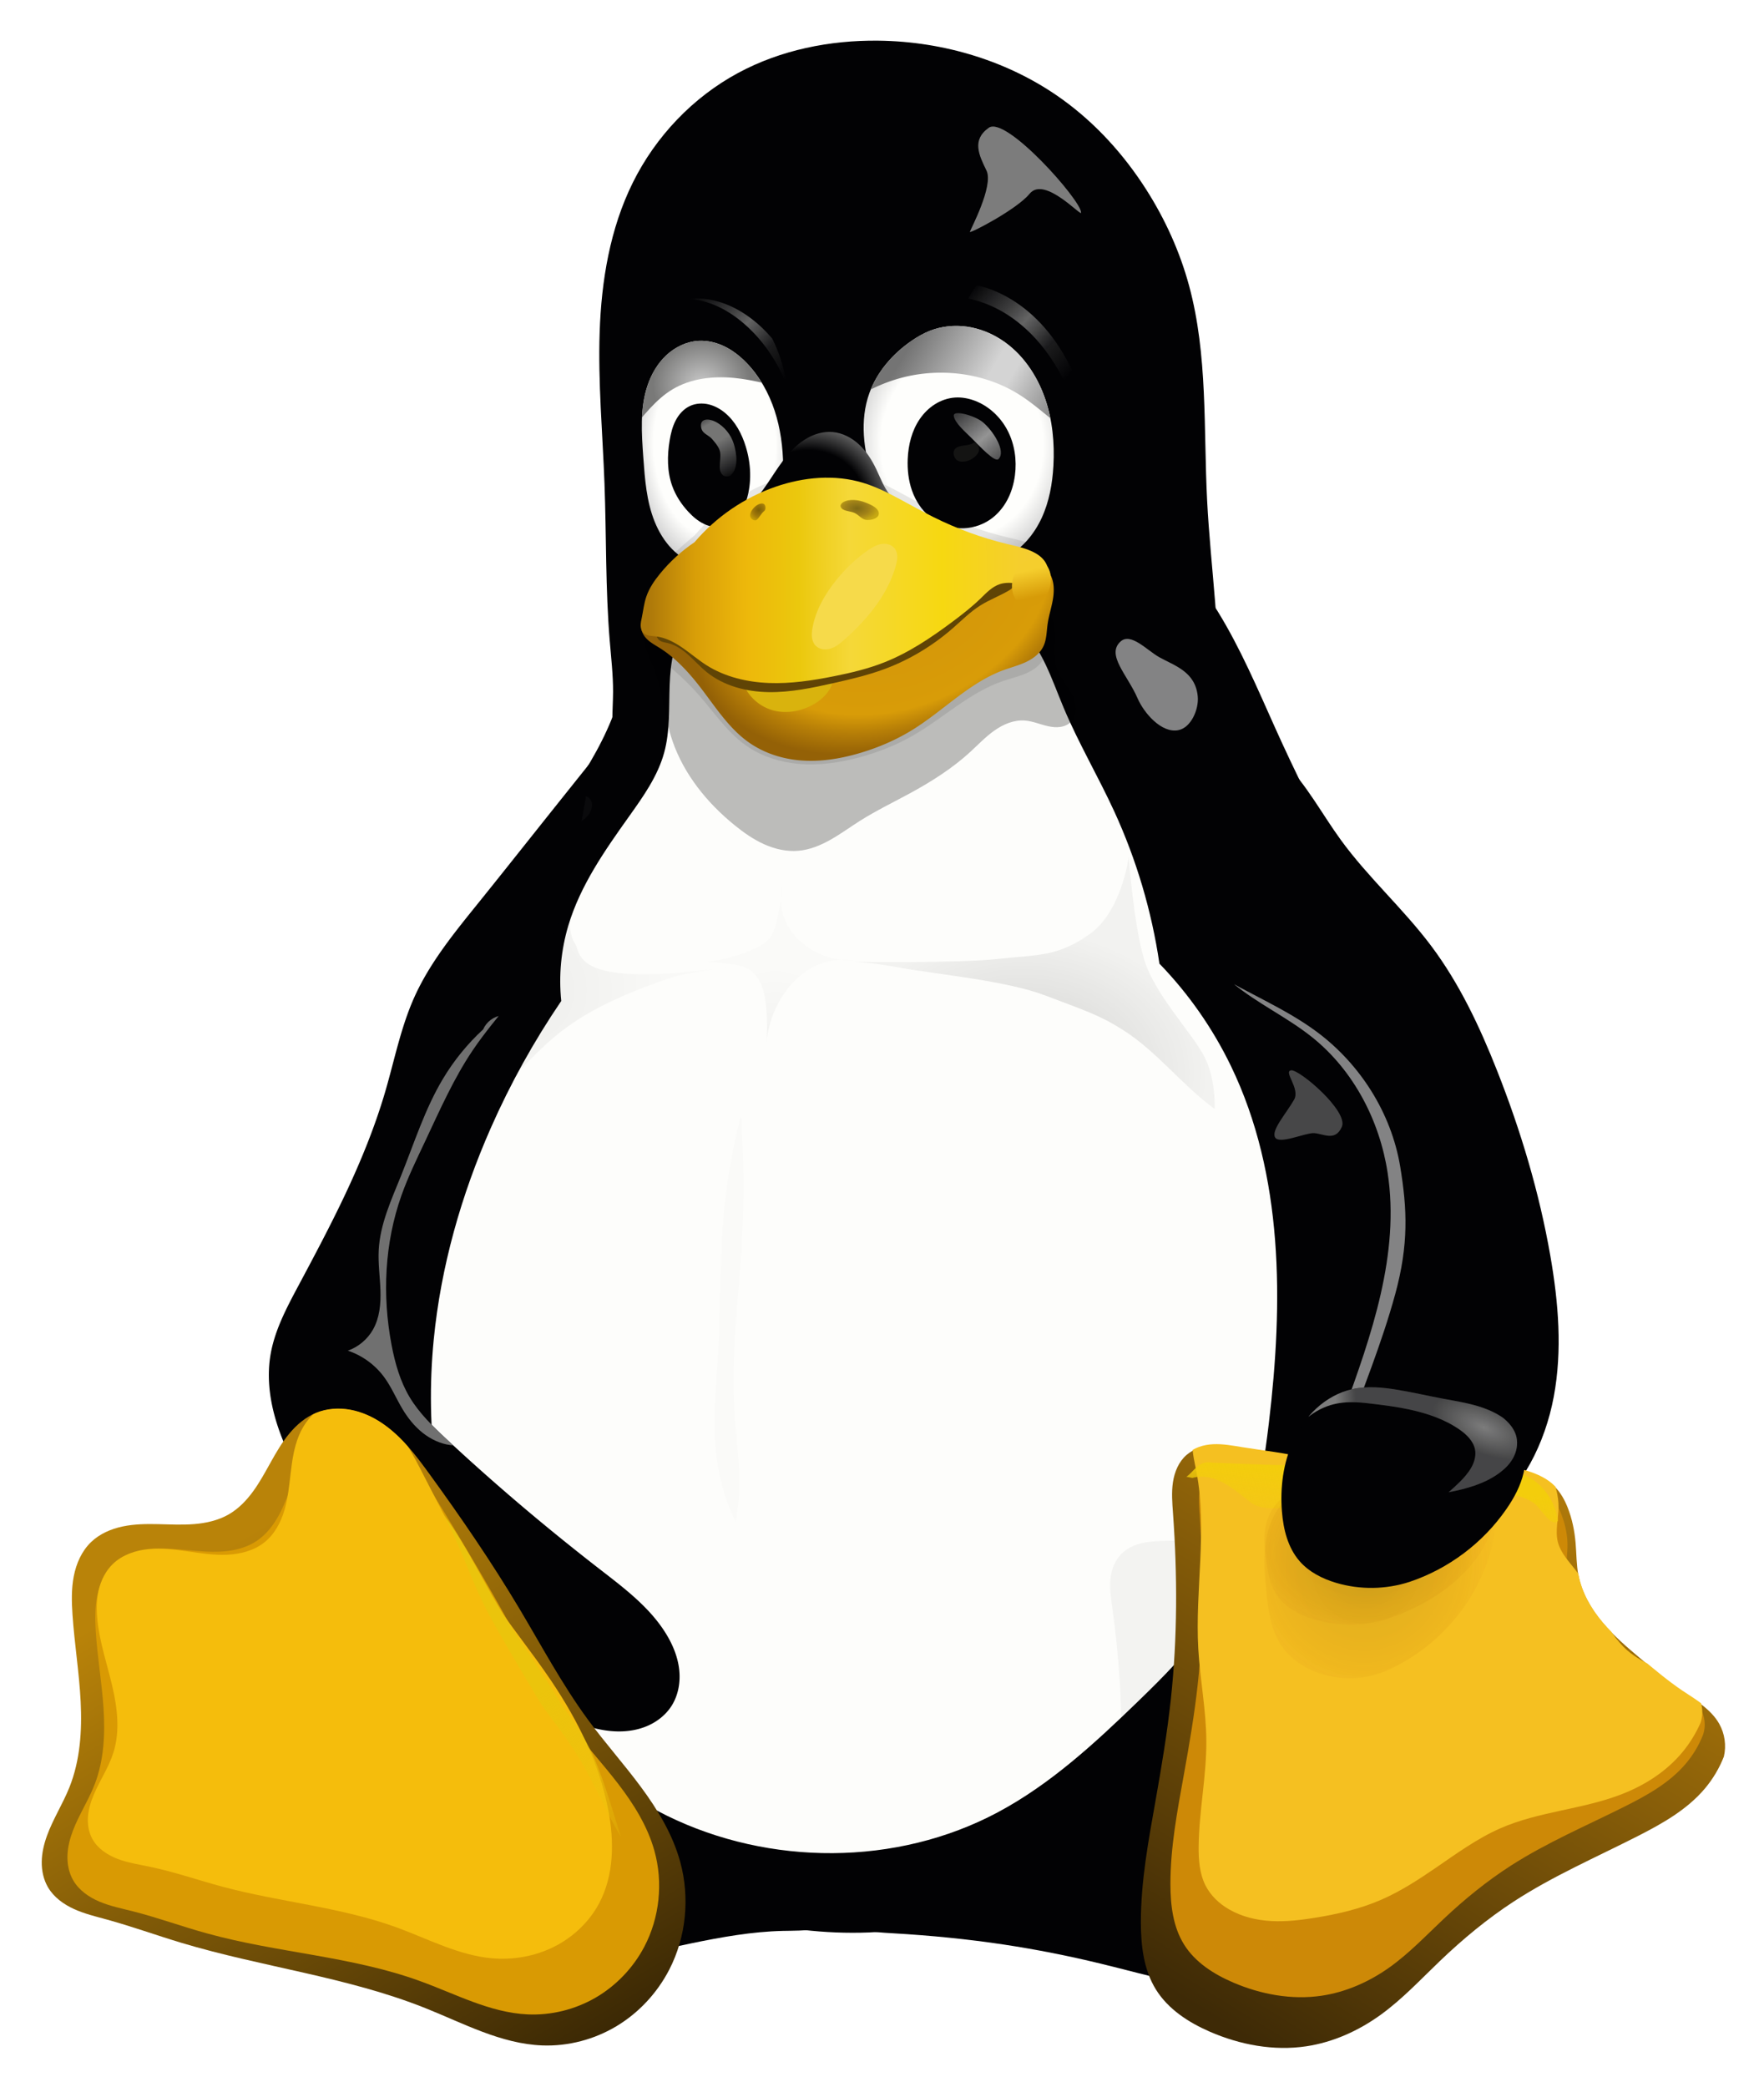
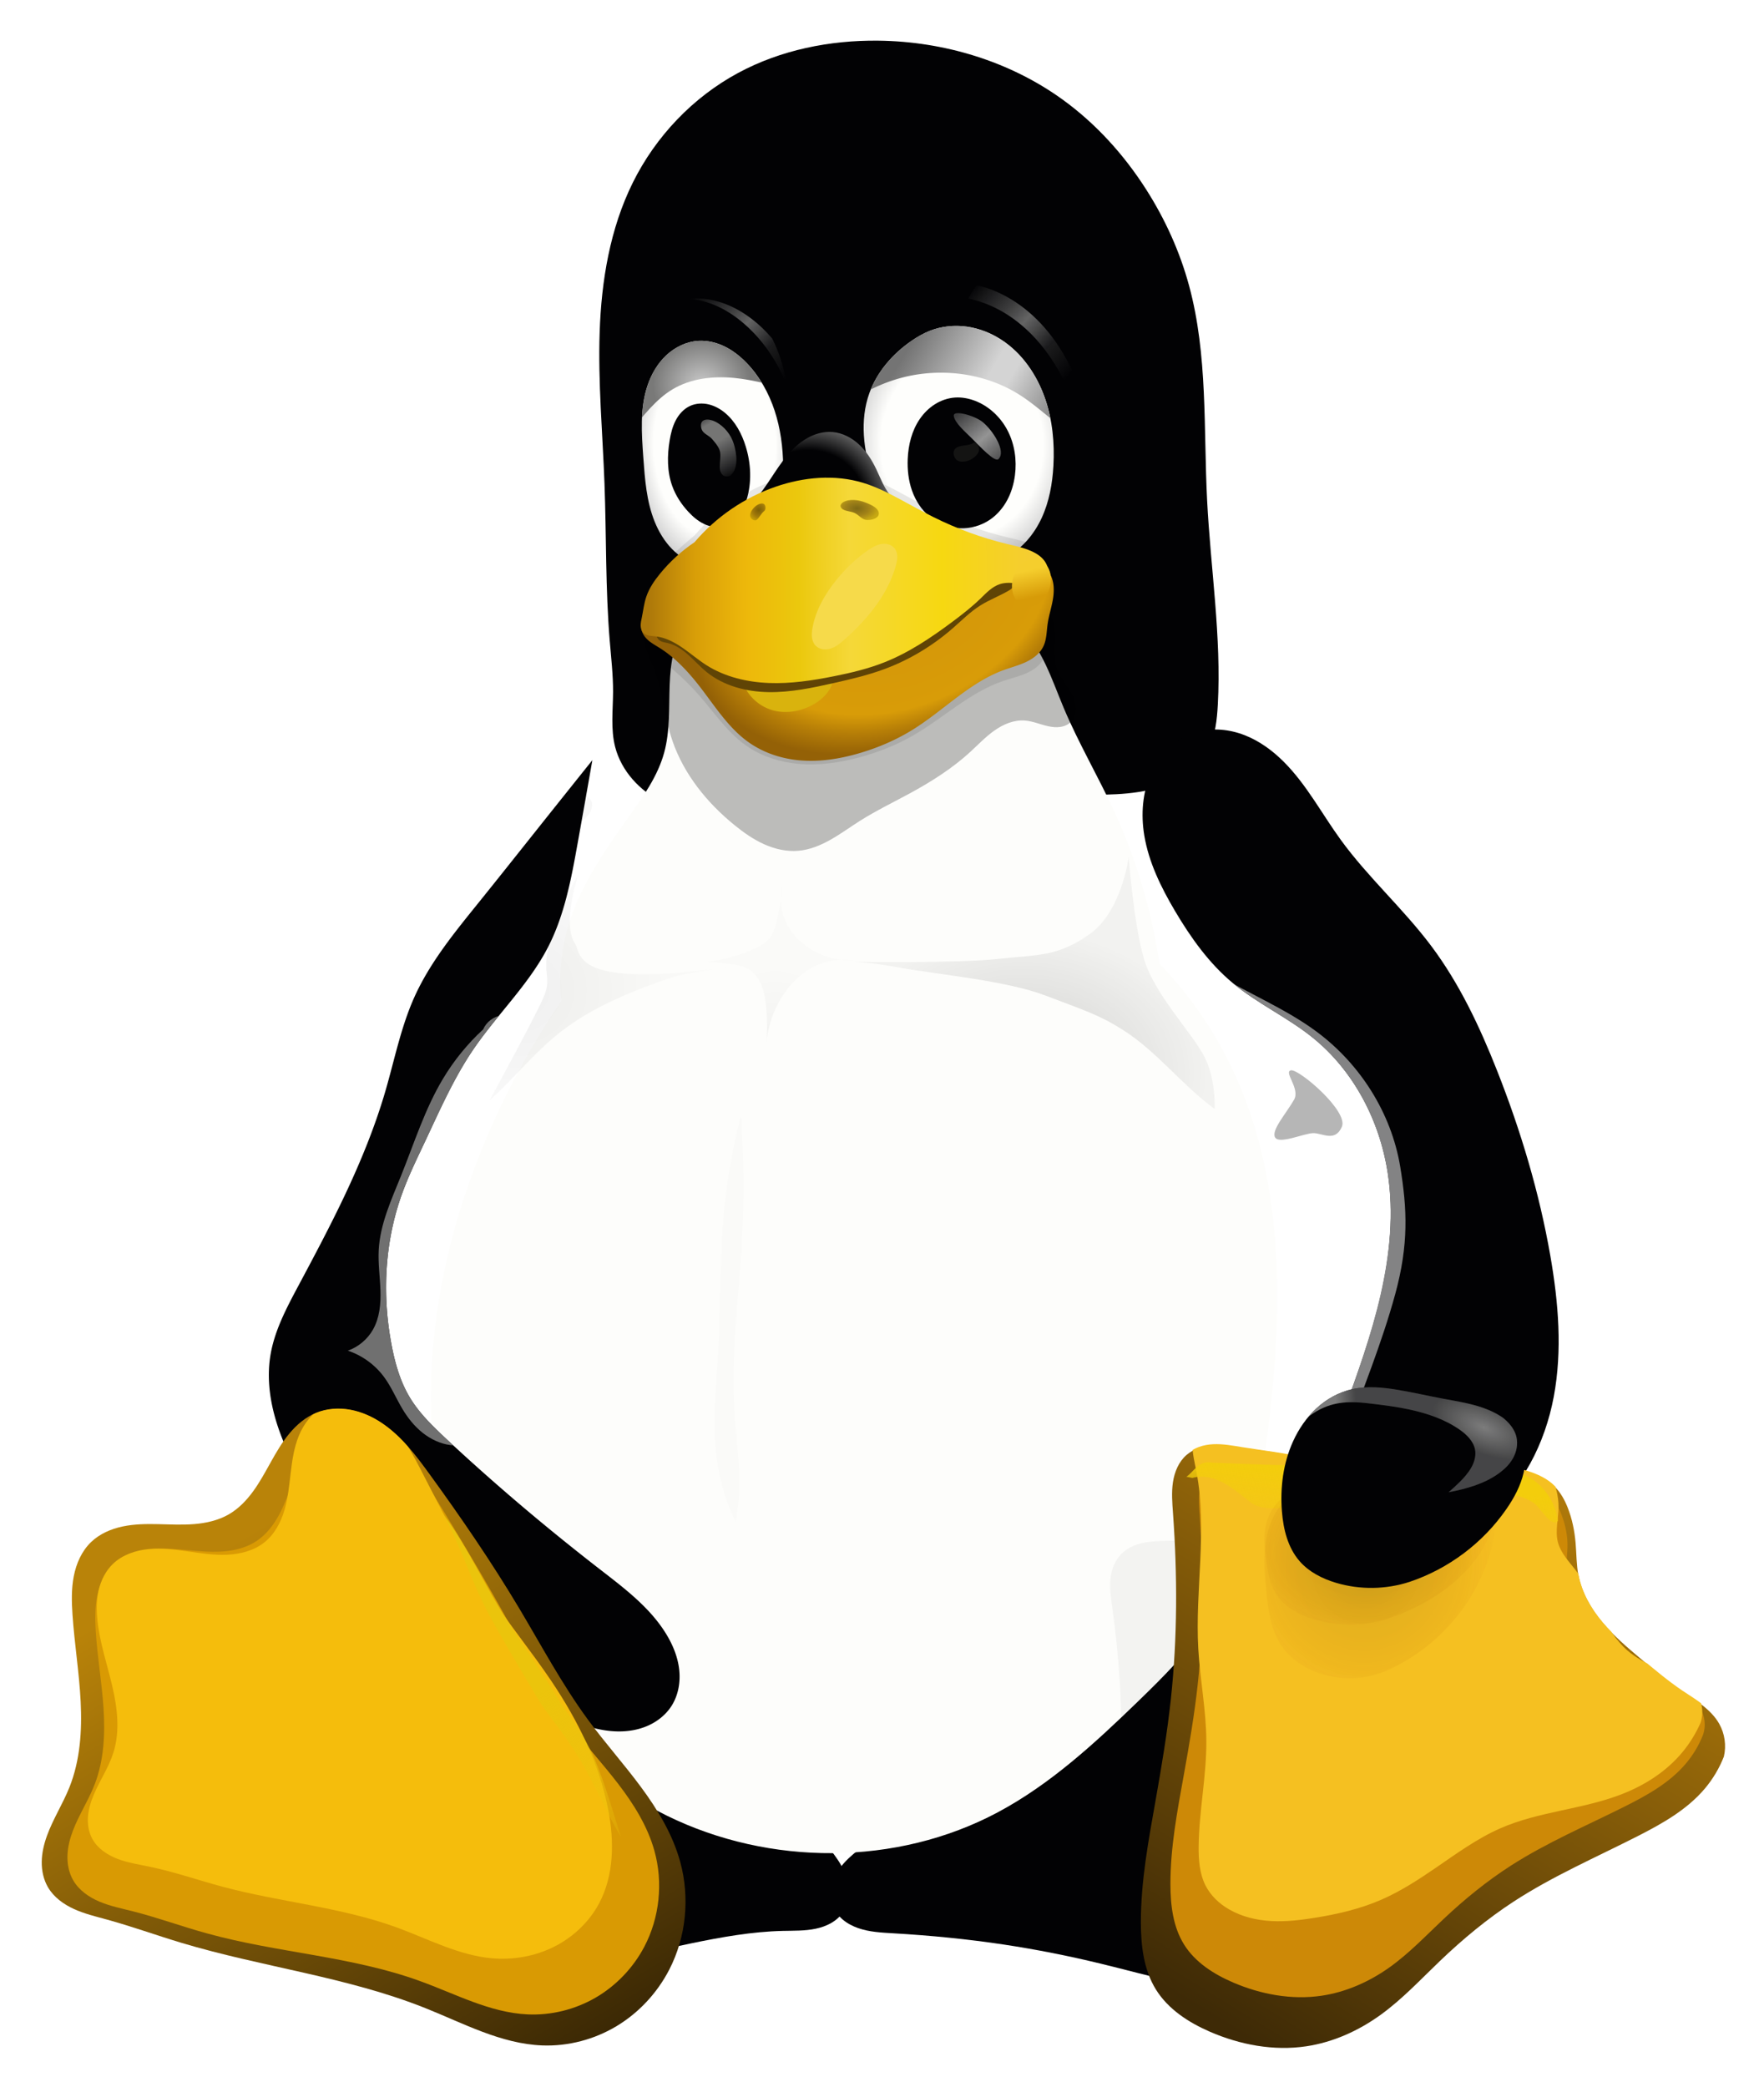
<svg xmlns="http://www.w3.org/2000/svg" xmlns:xlink="http://www.w3.org/1999/xlink" role="img" viewBox="10.81 13.56 261.13 308.88">
  <title>Linux logo</title>
  <defs>
    <linearGradient id="n">
      <stop offset="0" stop-color="#fefefc" />
      <stop offset=".757" stop-color="#fefefc" />
      <stop offset="1" stop-color="#d4d4d4" />
    </linearGradient>
    <linearGradient id="o">
      <stop offset="0" stop-color="#fefefc" />
      <stop offset=".757" stop-color="#fefefc" />
      <stop offset="1" stop-color="#d4d4d4" />
    </linearGradient>
    <linearGradient id="a">
      <stop offset="0" stop-color="#3e2a06" />
      <stop offset="1" stop-color="#ad780a" />
    </linearGradient>
    <linearGradient id="C" x1="442.039" x2="490.122" y1="371.544" y2="293.585" gradientTransform="matrix(.875 0 0 .811 60.367 62.587)" gradientUnits="userSpaceOnUse" xlink:href="#a" />
    <linearGradient id="B" x1="442.039" x2="490.122" y1="371.544" y2="293.585" gradientUnits="userSpaceOnUse" xlink:href="#a" />
    <linearGradient id="A" x1="442.039" x2="490.122" y1="371.544" y2="293.585" gradientUnits="userSpaceOnUse" xlink:href="#a" />
    <linearGradient id="l">
      <stop offset="0" stop-color="#b98309" />
      <stop offset="1" stop-color="#382605" />
    </linearGradient>
    <linearGradient id="m">
      <stop offset="0" stop-color="#ebc40c" />
      <stop offset="1" stop-color="#ebc40c" stop-opacity="0" />
    </linearGradient>
    <linearGradient id="z">
      <stop offset="0" stop-color="#7c7c7c" />
      <stop offset="1" stop-color="#7c7c7c" stop-opacity=".329" />
    </linearGradient>
    <linearGradient id="k">
      <stop offset="0" stop-color="#7c7c7c" />
      <stop offset="1" stop-color="#7c7c7c" stop-opacity=".329" />
    </linearGradient>
    <linearGradient id="x">
      <stop offset="0" stop-color="#110800" />
      <stop offset=".591" stop-color="#a65a00" stop-opacity=".8" />
      <stop offset="1" stop-color="#ff921e" stop-opacity="0" />
    </linearGradient>
    <linearGradient id="y">
      <stop offset="0" stop-color="#110800" />
      <stop offset=".591" stop-color="#a65a00" stop-opacity=".8" />
      <stop offset="1" stop-color="#ff921e" stop-opacity="0" />
    </linearGradient>
    <linearGradient id="h">
      <stop offset="0" />
      <stop offset="1" stop-opacity="0" />
    </linearGradient>
    <linearGradient id="i">
      <stop offset="0" stop-color="#3e2a06" />
      <stop offset="1" stop-color="#ad780a" />
    </linearGradient>
    <linearGradient id="j">
      <stop offset="0" stop-color="#f3cd0c" />
      <stop offset="1" stop-color="#f3cd0c" stop-opacity="0" />
    </linearGradient>
    <linearGradient id="w">
      <stop offset="0" />
      <stop offset="1" stop-opacity=".249" />
    </linearGradient>
    <linearGradient id="v">
      <stop offset="0" />
      <stop offset="1" stop-opacity=".249" />
    </linearGradient>
    <linearGradient id="u">
      <stop offset="0" stop-color="#c8c8c8" />
      <stop offset="1" stop-color="#797978" />
    </linearGradient>
    <linearGradient id="s">
      <stop offset="0" stop-color="#d2940a" />
      <stop offset=".751" stop-color="#d89c08" />
      <stop offset=".866" stop-color="#b67e07" />
      <stop offset="1" stop-color="#946106" />
    </linearGradient>
    <linearGradient id="f">
      <stop offset="0" stop-color="#ad780a" />
      <stop offset=".12" stop-color="#d89e08" />
      <stop offset=".255" stop-color="#edb80b" />
      <stop offset=".392" stop-color="#ebc80d" />
      <stop offset=".527" stop-color="#f5d838" />
      <stop offset=".769" stop-color="#f6d811" />
      <stop offset="1" stop-color="#f5cd31" />
    </linearGradient>
    <linearGradient id="t">
      <stop offset="0" stop-color="#3a2903" />
      <stop offset=".555" stop-color="#735208" />
      <stop offset="1" stop-color="#ac8c04" />
    </linearGradient>
    <linearGradient id="g">
      <stop offset="0" stop-color="#f5ce2d" />
      <stop offset="1" stop-color="#d79b08" />
    </linearGradient>
    <linearGradient id="e">
      <stop offset="0" stop-color="#757574" stop-opacity="0" />
      <stop offset=".263" stop-color="#757574" />
      <stop offset=".5" stop-color="#757574" />
      <stop offset="1" stop-color="#757574" stop-opacity="0" />
    </linearGradient>
    <linearGradient id="d">
      <stop offset="0" stop-color="#646464" stop-opacity="0" />
      <stop offset=".306" stop-color="#646464" stop-opacity=".583" />
      <stop offset=".47" stop-color="#646464" />
      <stop offset=".728" stop-color="#646464" stop-opacity=".257" />
      <stop offset="1" stop-color="#646464" stop-opacity="0" />
    </linearGradient>
    <linearGradient id="c">
      <stop offset="0" stop-color="#747474" />
      <stop offset=".125" stop-color="#8c8c8c" />
      <stop offset=".25" stop-color="#a4a4a4" />
      <stop offset=".5" stop-color="#d4d4d4" />
      <stop offset=".619" stop-color="#d4d4d4" />
      <stop offset="1" stop-color="#7c7c7c" />
    </linearGradient>
    <linearGradient id="b">
      <stop offset="0" stop-color="#949494" stop-opacity=".392" />
      <stop offset=".5" stop-color="#949494" />
      <stop offset="1" stop-color="#949494" stop-opacity=".392" />
    </linearGradient>
    <linearGradient id="r">
      <stop offset="0" stop-color="#020204" />
      <stop offset=".734" stop-color="#020204" />
      <stop offset="1" stop-color="#5c5c5c" />
    </linearGradient>
    <linearGradient id="q">
      <stop offset="0" stop-color="#fefefc" />
      <stop offset=".757" stop-color="#fefefc" />
      <stop offset="1" stop-color="#d4d4d4" />
    </linearGradient>
    <linearGradient id="p">
      <stop offset="0" stop-color="#fefefc" />
      <stop offset=".757" stop-color="#fefefc" />
      <stop offset="1" stop-color="#d4d4d4" />
    </linearGradient>
    <linearGradient id="N" x1="213.016" x2="219.733" y1="132.77" y2="140.725" gradientTransform="translate(90)" gradientUnits="userSpaceOnUse" xlink:href="#b" />
    <linearGradient id="P" x1="337.25" x2="358.625" y1="119.987" y2="132.487" gradientTransform="translate(-250)" gradientUnits="userSpaceOnUse" xlink:href="#c" />
    <linearGradient id="R" x1="294.51" x2="308.741" y1="114.562" y2="127.997" gradientTransform="translate(-279 -9)" gradientUnits="userSpaceOnUse" xlink:href="#d" />
    <linearGradient id="T" x1="253.227" x2="266.627" y1="115.666" y2="128.571" gradientTransform="translate(-279 -9)" gradientUnits="userSpaceOnUse" xlink:href="#d" />
    <linearGradient id="V" x1="164.049" x2="169.882" y1="132.063" y2="142.493" gradientUnits="userSpaceOnUse" xlink:href="#e" />
    <linearGradient id="aa" x1="256.857" x2="313.337" y1="158.314" y2="157.872" gradientTransform="translate(-210)" gradientUnits="userSpaceOnUse" xlink:href="#f" />
    <linearGradient id="ag" x1="243.031" x2="243.469" y1="157.018" y2="159.768" gradientUnits="userSpaceOnUse" xlink:href="#g" />
    <linearGradient id="au" x1="338.286" x2="341.982" y1="323.901" y2="351.487" gradientTransform="translate(-310)" gradientUnits="userSpaceOnUse" xlink:href="#h" />
    <linearGradient id="aw" x1="442.039" x2="490.122" y1="371.544" y2="293.585" gradientUnits="userSpaceOnUse" xlink:href="#i" />
    <linearGradient id="aC" x1="355.164" x2="353.75" y1="289.589" y2="302.317" gradientTransform="translate(-310)" gradientUnits="userSpaceOnUse" xlink:href="#j" />
    <linearGradient id="aN" x1="358.5" x2="361.5" y1="279.362" y2="279.237" gradientUnits="userSpaceOnUse" xlink:href="#k" />
    <linearGradient id="aT" x1="123.134" x2="170.864" y1="301.54" y2="381.62" gradientUnits="userSpaceOnUse" xlink:href="#l" />
    <linearGradient id="aW" x1="171.571" x2="186.597" y1="323.991" y2="352.275" gradientTransform="translate(-.53 -1.768)" gradientUnits="userSpaceOnUse" xlink:href="#m" />
    <filter id="aU" width="1.215" height="1.217" x="-.108" y="-.108" color-interpolation-filters="sRGB">
      <feGaussianBlur stdDeviation="3.924" />
    </filter>
    <filter id="aV" color-interpolation-filters="sRGB">
      <feGaussianBlur stdDeviation="2.437" />
    </filter>
    <filter id="aX" color-interpolation-filters="sRGB">
      <feGaussianBlur stdDeviation=".37" />
    </filter>
    <filter id="aR" width="1.202" height="1.085" x="-.101" y="-.043" color-interpolation-filters="sRGB">
      <feGaussianBlur stdDeviation="1.132" />
    </filter>
    <filter id="aM" width="1.141" height="1.301" x="-.07" y="-.151" color-interpolation-filters="sRGB">
      <feGaussianBlur stdDeviation="1.025" />
    </filter>
    <filter id="aP" width="1.141" height="1.301" x="-.07" y="-.151" color-interpolation-filters="sRGB">
      <feGaussianBlur stdDeviation="1.025" />
    </filter>
    <filter id="aH" width="1.401" height="1.468" x="-.201" y="-.234" color-interpolation-filters="sRGB">
      <feGaussianBlur stdDeviation="2.844" />
    </filter>
    <filter id="aJ" width="1.183" height="1.213" x="-.091" y="-.107" color-interpolation-filters="sRGB">
      <feGaussianBlur stdDeviation="1.297" />
    </filter>
    <filter id="aF" width="1.939" height="1.547" x="-.469" y="-.274" color-interpolation-filters="sRGB">
      <feGaussianBlur stdDeviation=".86" />
    </filter>
    <filter id="aE" width="2.208" height="1.965" x="-.604" y="-.482" color-interpolation-filters="sRGB">
      <feGaussianBlur stdDeviation="2.64" />
    </filter>
    <filter id="av" color-interpolation-filters="sRGB">
      <feGaussianBlur stdDeviation="2.209" />
    </filter>
    <filter id="az" width="1.29" height="1.286" x="-.145" y="-.143" color-interpolation-filters="sRGB">
      <feGaussianBlur stdDeviation="4.779" />
    </filter>
    <filter id="aB" width="1.231" height="1.25" x="-.115" y="-.125" color-interpolation-filters="sRGB">
      <feGaussianBlur stdDeviation="3.173" />
    </filter>
    <filter id="aD" width="1.042" height="1.259" x="-.021" y="-.129" color-interpolation-filters="sRGB">
      <feGaussianBlur stdDeviation=".479" />
    </filter>
    <filter id="at" width="1.355" height="1.319" x="-.178" y="-.159" color-interpolation-filters="sRGB">
      <feGaussianBlur stdDeviation=".901" />
    </filter>
    <filter id="as" width="2.633" height="1.116" x="-.817" y="-.058" color-interpolation-filters="sRGB">
      <feGaussianBlur stdDeviation="1.446" />
    </filter>
    <filter id="ar" color-interpolation-filters="sRGB">
      <feGaussianBlur stdDeviation=".785" />
    </filter>
    <filter id="ap" color-interpolation-filters="sRGB">
      <feGaussianBlur stdDeviation="1.138" />
    </filter>
    <filter id="an" color-interpolation-filters="sRGB">
      <feGaussianBlur stdDeviation=".643" />
    </filter>
    <filter id="al" width="1.235" height="1.08" x="-.118" y="-.04" color-interpolation-filters="sRGB">
      <feGaussianBlur stdDeviation="1.352" />
    </filter>
    <filter id="Y" width="1.31" height="1.43" x="-.155" y="-.215" color-interpolation-filters="sRGB">
      <feGaussianBlur stdDeviation=".899" />
    </filter>
    <filter id="Z" color-interpolation-filters="sRGB">
      <feGaussianBlur stdDeviation=".758" />
    </filter>
    <filter id="ab" width="1.322" height="1.261" x="-.161" y="-.13" color-interpolation-filters="sRGB">
      <feGaussianBlur stdDeviation=".849" />
    </filter>
    <filter id="ad" color-interpolation-filters="sRGB">
      <feGaussianBlur stdDeviation=".11" />
    </filter>
    <filter id="af" width="1.233" height="1.211" x="-.116" y="-.106" color-interpolation-filters="sRGB">
      <feGaussianBlur stdDeviation=".11" />
    </filter>
    <filter id="ah" width="1.215" height="1.272" x="-.107" y="-.136" color-interpolation-filters="sRGB">
      <feGaussianBlur stdDeviation=".264" />
    </filter>
    <filter id="W" width="1.469" height="1.292" x="-.234" y="-.146" color-interpolation-filters="sRGB">
      <feGaussianBlur stdDeviation=".513" />
    </filter>
    <filter id="U" color-interpolation-filters="sRGB">
      <feGaussianBlur stdDeviation=".135" />
    </filter>
    <filter id="S" color-interpolation-filters="sRGB">
      <feGaussianBlur stdDeviation=".147" />
    </filter>
    <filter id="M" width="1.316" height="1.418" x="-.158" y="-.209" color-interpolation-filters="sRGB">
      <feGaussianBlur stdDeviation=".249" />
    </filter>
    <filter id="O" width="1.357" height="1.363" x="-.179" y="-.181" color-interpolation-filters="sRGB">
      <feGaussianBlur stdDeviation=".519" />
    </filter>
    <filter id="L" width="1.584" height="1.617" x="-.292" y="-.308" color-interpolation-filters="sRGB">
      <feGaussianBlur stdDeviation="1.74" />
    </filter>
    <filter id="J" width="1.108" height="1.215" x="-.054" y="-.107" color-interpolation-filters="sRGB">
      <feGaussianBlur stdDeviation="1.361" />
    </filter>
    <filter id="G" color-interpolation-filters="sRGB">
      <feGaussianBlur stdDeviation=".932" />
    </filter>
    <filter id="F" width="1.153" height="1.258" x="-.076" y="-.129" color-interpolation-filters="sRGB">
      <feGaussianBlur stdDeviation="2.036" />
    </filter>
    <radialGradient id="E" cx="223.196" cy="137.661" r="14.572" fx="223.196" fy="137.661" gradientTransform="matrix(1.086 -.034 .039 1.248 -154.542 -26.543)" gradientUnits="userSpaceOnUse" xlink:href="#n" />
    <radialGradient id="D" cx="223.196" cy="137.661" r="14.572" fx="223.196" fy="137.661" gradientTransform="matrix(.815 -.034 .03 1.248 -129.437 -26.543)" gradientUnits="userSpaceOnUse" xlink:href="#o" />
    <radialGradient id="H" cx="223.196" cy="137.661" r="14.572" fx="223.196" fy="137.661" gradientTransform="matrix(.815 -.034 .03 1.248 -208.437 -35.543)" gradientUnits="userSpaceOnUse" xlink:href="#p" />
    <radialGradient id="I" cx="223.196" cy="137.661" r="14.572" fx="223.196" fy="137.661" gradientTransform="matrix(1.086 -.034 .039 1.248 -233.542 -35.543)" gradientUnits="userSpaceOnUse" xlink:href="#q" />
    <radialGradient id="K" cx="275.538" cy="150.651" r="15.382" fx="275.538" fy="150.651" gradientTransform="matrix(.698 -.507 .46 .633 -271.102 183.03)" gradientUnits="userSpaceOnUse" xlink:href="#r" />
    <radialGradient id="X" cx="294.485" cy="193.099" r="31.111" fx="294.485" fy="193.099" gradientTransform="matrix(.936 -.386 .271 .657 -244.475 146.723)" gradientUnits="userSpaceOnUse" xlink:href="#s" />
    <radialGradient id="ac" cx="77.672" cy="147.093" r="3.23" fx="77.672" fy="147.093" gradientTransform="matrix(1 0 0 .583 0 61.416)" gradientUnits="userSpaceOnUse" xlink:href="#t" />
    <radialGradient id="ae" cx="63.125" cy="147.441" r="1.535" fx="63.125" fy="147.441" gradientTransform="matrix(1 0 0 1.075 0 -11.094)" gradientUnits="userSpaceOnUse" xlink:href="#t" />
    <radialGradient id="ai" cx="268.07" cy="126.535" r="35.511" fx="268.07" fy="126.535" gradientTransform="matrix(.201 -.033 .031 .186 -3.126 114.036)" gradientUnits="userSpaceOnUse" xlink:href="#u" />
    <radialGradient id="am" cx="336.224" cy="220.538" r="27.391" fx="336.224" fy="220.538" gradientTransform="matrix(-.698 0 0 .763 166.306 50.22)" gradientUnits="userSpaceOnUse" xlink:href="#v" />
    <radialGradient id="ao" cx="312.145" cy="236.366" r="27.391" fx="312.145" fy="236.366" gradientTransform="matrix(1 0 0 .763 -289 41.22)" gradientUnits="userSpaceOnUse" xlink:href="#w" />
    <radialGradient id="aq" cx="275.554" cy="225.135" r="10.845" fx="275.554" fy="225.135" gradientTransform="matrix(1 0 0 1.069 -289 -23.86)" gradientUnits="userSpaceOnUse" xlink:href="#w" />
    <radialGradient id="aG" cx="363.34" cy="303.415" r="16.846" fx="363.34" fy="303.415" gradientTransform="matrix(1.308 .351 -.368 1.373 -310.51 -240.35)" gradientUnits="userSpaceOnUse" xlink:href="#x" />
    <radialGradient id="aI" cx="363.34" cy="303.415" r="16.846" fx="363.34" fy="303.415" gradientTransform="matrix(1.308 .351 -.368 1.373 -310.51 -240.35)" gradientUnits="userSpaceOnUse" xlink:href="#y" />
    <radialGradient id="aK" cx="382.235" cy="246.858" r="20.538" fx="382.235" fy="246.858" gradientTransform="matrix(.36 .157 -.072 .167 260.617 181.938)" gradientUnits="userSpaceOnUse" xlink:href="#z" />
    <clipPath id="aS" clipPathUnits="userSpaceOnUse">
      <path fill="#402c07" d="M137.577 281.019c1.599-.663 3.398-.784 5.101-.47 1.703.314 3.311 1.049 4.743 2.022 2.864 1.946 4.988 4.778 7.023 7.58 4.672 6.434 9.169 13.002 13.245 19.829 3.306 5.538 6.344 11.257 10.164 16.453 2.494 3.392 5.307 6.539 7.813 9.922 2.506 3.383 4.728 7.056 5.839 11.117 1.444 5.277.885 11.093-1.627 15.953-1.767 3.419-4.476 6.352-7.772 8.339-3.296 1.987-7.171 3.014-11.016 2.87-6.114-.229-11.699-3.285-17.384-5.549-11.581-4.612-24.16-6.059-36.097-9.652-3.669-1.104-7.276-2.411-10.97-3.426-1.641-.451-3.309-.848-4.859-1.551-1.55-.703-3-1.749-3.862-3.217-.666-1.134-.948-2.47-.93-3.786.018-1.316.326-2.615.774-3.852.896-2.474 2.343-4.714 3.32-7.157 1.595-3.989 1.882-8.388 1.667-12.679-.215-4.291-.911-8.545-1.205-12.831-.131-1.914-.181-3.853.185-5.736.365-1.883 1.176-3.725 2.558-5.055 1.274-1.227 2.965-1.955 4.696-2.317 1.732-.361 3.515-.377 5.284-.338 1.768.04 3.541.134 5.304-.011 1.763-.145 3.533-.541 5.069-1.418 1.46-.834 2.654-2.075 3.644-3.434.989-1.36 1.789-2.846 2.609-4.314.82-1.468 1.668-2.932 2.742-4.226 1.073-1.295 2.389-2.423 3.943-3.067" />
    </clipPath>
    <clipPath id="aQ" clipPathUnits="userSpaceOnUse">
      <path fill="none" stroke="#729fcf" stroke-width=".125" d="M248.061 184.612a705.213 705.213 0 0 1-7.897 10.247c-2.833 3.607-5.701 7.187-8.587 10.751-3.541 4.374-7.152 8.793-9.449 13.93-1.974 4.414-2.91 9.207-4.265 13.849-1.539 5.272-3.626 10.37-5.971 15.336-2.165 4.585-4.55 9.063-6.939 13.536-1.738 3.254-3.505 6.581-4.108 10.221-.476 2.876-.198 5.844.534 8.666.732 2.822 1.91 5.511 3.238 8.106 5.667 11.075 14.17 20.622 24.242 27.925 4.571 3.314 9.467 6.181 14.602 8.526 2.782 1.27 5.714 2.404 8.772 2.457 1.529.026 3.074-.225 4.474-.841 1.4-.615 2.651-1.604 3.483-2.887 1.023-1.578 1.37-3.538 1.165-5.407-.205-1.869-.935-3.653-1.913-5.259-2.39-3.923-6.165-6.761-9.796-9.573-7.841-6.074-15.425-12.48-22.682-19.24-2.049-1.909-4.098-3.878-5.53-6.284-1.394-2.344-2.148-5.014-2.658-7.693-1.4-7.349-1.04-15.083 1.46-22.133.978-2.758 2.271-5.392 3.518-8.04 2.162-4.589 4.211-9.263 7.049-13.467 3.533-5.233 8.245-9.673 11.151-15.278 2.455-4.734 3.494-10.057 4.362-15.318a297.316 297.316 0 0 0 1.746-12.13" />
    </clipPath>
    <clipPath id="aL" clipPathUnits="userSpaceOnUse">
      <path fill="none" stroke="#ce5c00" d="M386.188 285.328c-.405-1.104-1.118-2.082-1.991-2.87-.872-.788-1.9-1.392-2.983-1.852-2.165-.919-4.521-1.261-6.832-1.696-2.179-.409-4.342-.906-6.528-1.277-2.271-.386-4.618-.632-6.865-.125-1.966.443-3.784 1.459-5.272 2.819-1.487 1.36-2.649 3.056-3.485 4.89-1.472 3.23-1.935 6.865-1.654 10.403.209 2.633.875 5.346 2.609 7.339 1.401 1.611 3.387 2.615 5.434 3.221 3.525 1.043 7.367.988 10.86-.155 5.767-1.931 10.876-5.774 14.33-10.779 1.139-1.65 2.112-3.448 2.553-5.403.336-1.49.348-3.081-.178-4.515" />
    </clipPath>
    <clipPath id="aO" clipPathUnits="userSpaceOnUse">
      <path fill="none" stroke="#ce5c00" d="M386.188 285.328c-.405-1.104-1.118-2.082-1.991-2.87-.872-.788-1.9-1.392-2.983-1.852-2.165-.919-4.521-1.261-6.832-1.696-2.179-.409-4.342-.906-6.528-1.277-2.271-.386-4.618-.632-6.865-.125-1.966.443-3.784 1.459-5.272 2.819-1.487 1.36-2.649 3.056-3.485 4.89-1.472 3.23-1.935 6.865-1.654 10.403.209 2.633.875 5.346 2.609 7.339 1.401 1.611 3.387 2.615 5.434 3.221 3.525 1.043 7.367.988 10.86-.155 5.767-1.931 10.876-5.774 14.33-10.779 1.139-1.65 2.112-3.448 2.553-5.403.336-1.49.348-3.081-.178-4.515" />
    </clipPath>
    <clipPath id="ax" clipPathUnits="userSpaceOnUse">
      <path fill="url(#A)" d="M516.006 331.876c-.671 1.719-1.627 3.327-2.816 4.738-2.624 3.115-6.268 5.17-9.896 7.02-6.189 3.154-12.602 5.922-18.42 9.717-3.898 2.542-7.496 5.527-10.86 8.742-2.877 2.75-5.606 5.687-8.832 8.018-3.256 2.351-7.019 4.054-10.991 4.65-4.83.725-9.821-.213-14.299-2.164-3.138-1.367-6.156-3.323-7.963-6.229-1.814-2.918-2.228-6.488-2.233-9.924-.008-6.077 1.118-12.09 2.178-18.073.881-4.972 1.719-9.955 2.26-14.975.983-9.131.976-18.353.32-27.513-.11-1.534-.238-3.083-.008-4.604.229-1.521.855-3.037 2.021-4.04 1.077-.927 2.521-1.336 3.939-1.415 1.419-.079 2.834.147 4.24.352 3.313.484 6.652.865 9.889 1.717 2.043.537 4.033 1.259 6.072 1.811 3.403.92 6.966 1.361 10.467.952 3.769-.441 7.43-1.857 11.224-1.765 1.557.038 3.102.332 4.586.8 1.515.478 3.009 1.162 4.123 2.295.846.861 1.436 1.945 1.879 3.069.66 1.674 1.015 3.457 1.167 5.249.135 1.588.113 3.194.414 4.759.495 2.575 1.847 4.923 3.528 6.935s3.69 3.72 5.696 5.408c1.999 1.681 4.011 3.355 6.167 4.828 1.012.692 2.056 1.339 3.017 2.101.961.761 1.845 1.647 2.445 2.715.815 1.449 1.064 3.208.683 4.826h0" />
    </clipPath>
    <clipPath id="ay" clipPathUnits="userSpaceOnUse">
      <path fill="url(#B)" d="M516.006 331.876c-.671 1.719-1.627 3.327-2.816 4.738-2.624 3.115-6.268 5.17-9.896 7.02-6.189 3.154-12.602 5.922-18.42 9.717-3.898 2.542-7.496 5.527-10.86 8.742-2.877 2.75-5.606 5.687-8.832 8.018-3.256 2.351-7.019 4.054-10.991 4.65-4.83.725-9.821-.213-14.299-2.164-3.138-1.367-6.156-3.323-7.963-6.229-1.814-2.918-2.228-6.488-2.233-9.924-.008-6.077 1.118-12.09 2.178-18.073.881-4.972 1.719-9.955 2.26-14.975.983-9.131.976-18.353.32-27.513-.11-1.534-.238-3.083-.008-4.604.229-1.521.855-3.037 2.021-4.04 1.077-.927 2.521-1.336 3.939-1.415 1.419-.079 2.834.147 4.24.352 3.313.484 6.652.865 9.889 1.717 2.043.537 4.033 1.259 6.072 1.811 3.403.92 6.966 1.361 10.467.952 3.769-.441 7.43-1.857 11.224-1.765 1.557.038 3.102.332 4.586.8 1.515.478 3.009 1.162 4.123 2.295.846.861 1.436 1.945 1.879 3.069.66 1.674 1.015 3.457 1.167 5.249.135 1.588.113 3.194.414 4.759.495 2.575 1.847 4.923 3.528 6.935s3.69 3.72 5.696 5.408c1.999 1.681 4.011 3.355 6.167 4.828 1.012.692 2.056 1.339 3.017 2.101.961.761 1.845 1.647 2.445 2.715.815 1.449 1.064 3.208.683 4.826h0" />
    </clipPath>
    <clipPath id="aA" clipPathUnits="userSpaceOnUse">
      <path fill="url(#C)" d="M511.827 331.9c-.606 1.404-1.442 2.708-2.464 3.845-2.325 2.588-5.507 4.222-8.659 5.697-5.42 2.535-11.001 4.779-16.116 7.885-3.383 2.054-6.537 4.472-9.502 7.094-2.525 2.233-4.93 4.627-7.728 6.506-2.883 1.936-6.175 3.299-9.616 3.774-4.218.582-8.553-.183-12.51-1.756-2.709-1.077-5.366-2.619-6.967-5.055-1.538-2.341-1.933-5.252-1.953-8.053-.035-4.939.965-9.818 1.906-14.666.782-4.03 1.527-8.072 1.977-12.152.818-7.406.661-14.885.28-22.327-.064-1.249-.134-2.51.079-3.743.213-1.233.736-2.452 1.682-3.271.939-.814 2.21-1.159 3.451-1.212 1.242-.052 2.476.164 3.705.349 2.89.436 5.811.709 8.652 1.393 1.787.43 3.531 1.02 5.313 1.469 2.986.753 6.096 1.107 9.158.772 3.294-.36 6.507-1.51 9.82-1.432 1.358.032 2.708.271 4.013.649 1.313.38 2.617.92 3.607 1.862.725.691 1.25 1.569 1.644 2.49.576 1.348.886 2.8 1.021 4.26.119 1.289.105 2.594.363 3.862.437 2.149 1.64 4.081 3.115 5.704 1.475 1.622 3.224 2.968 4.956 4.312 1.756 1.364 3.51 2.74 5.396 3.918.882.551 1.793 1.059 2.635 1.671.841.612 1.619 1.339 2.145 2.237.684 1.167.902 2.599.598 3.917h0" />
    </clipPath>
    <clipPath id="ak" clipPathUnits="userSpaceOnUse">
      <path fill="none" stroke="#c17d11" d="M304.847 225.45c6.016 4.923 9.777 12.317 10.943 20.003 1.825 12.031-2.346 24.075-6.446 35.533-.817 2.285-1.64 4.59-1.965 6.995-.325 2.405-.119 4.948 1.029 7.086 1.303 2.425 3.732 4.125 6.367 4.923 2.589.784 5.394.761 8.015.092 2.621-.669 5.061-1.968 7.187-3.64 5.48-4.31 8.758-10.986 10.01-17.844 1.252-6.858.639-13.929-.551-20.798-1.623-9.369-4.309-18.54-7.74-27.408-2.518-6.507-5.468-12.911-9.618-18.52-4.046-5.469-9.162-10.09-13.103-15.635-2.732-3.844-4.9-8.131-8.192-11.508-1.646-1.689-3.577-3.135-5.77-4.001-2.193-.866-4.664-1.124-6.933-.482-1.505.426-2.892 1.237-4.038 2.301-1.146 1.064-2.053 2.376-2.693 3.803-1.28 2.853-1.477 6.112-.965 9.198.661 3.983 2.444 7.693 4.466 11.189 2.274 3.932 4.918 7.719 8.384 10.654 3.599 3.047 7.962 5.074 11.611 8.06" />
    </clipPath>
    <clipPath id="aj" clipPathUnits="userSpaceOnUse">
      <path fill="url(#D)" d="M54.232 122.362c-1.781.097-3.485.919-4.788 2.137-1.303 1.218-2.221 2.812-2.786 4.504-1.13 3.384-.875 7.052-.619 10.61.233 3.222.47 6.505 1.677 9.502.603 1.498 1.45 2.91 2.58 4.064 1.13 1.154 2.552 2.042 4.118 2.434 1.469.368 3.038.292 4.483-.162 1.445-.454 2.764-1.279 3.846-2.338 1.579-1.545 2.643-3.566 3.253-5.689.61-2.123.784-4.352.752-6.561-.04-2.764-.401-5.539-1.266-8.164-.865-2.626-2.246-5.103-4.173-7.086-.933-.96-1.998-1.805-3.199-2.397-1.201-.592-2.543-.925-3.88-.853" />
    </clipPath>
    <clipPath id="Q" clipPathUnits="userSpaceOnUse">
      <path fill="url(#E)" d="M85.75 122.362c-2.78 1.91-5.111 4.575-6.25 7.75-1.436 4.002-.886 8.481.5 12.5 1.419 4.117 3.794 8.041 7.379 10.512 1.793 1.236 3.868 2.083 6.03 2.339 2.162.256 4.409-.095 6.34-1.101 2.353-1.226 4.148-3.373 5.262-5.781 1.114-2.408 1.589-5.07 1.738-7.719.19-3.375-.14-6.806-1.25-10-1.205-3.469-3.39-6.671-6.473-8.667-1.541-.998-3.292-1.684-5.111-1.935-1.819-.252-3.705-.063-5.416.602-.975.379-1.887.907-2.75 1.5" />
    </clipPath>
  </defs>
-   <path fill="#020204" d="M200.524 123.372c3.256 7.091 6.891 14.003 10.121 21.106 6.216 13.669 10.937 28.103 12.898 42.991 1.962 14.888 1.105 30.258-3.554 44.533-5.258 16.113-15.239 30.448-27.47 42.181-14.468 13.88-33.04 24.581-53.074 25.37-13.054.514-26.05-3.218-37.611-9.303-9.715-5.113-18.584-11.927-25.66-20.321-7.077-8.394-12.33-18.387-14.763-29.093-2.996-13.183-1.641-27.178 2.894-39.914 3.243-9.108 8.05-17.588 11.472-26.63 3.74-9.881 5.828-20.43 10.783-29.761 4.491-8.459 11.226-15.686 14.804-24.57 2.137-5.306 3.064-11.005 4.444-16.557 1.38-5.551 3.312-11.144 7.07-15.457 4.529-5.197 11.343-8.014 18.191-8.805 6.848-.79 13.778.277 20.498 1.809 5.351 1.219 10.635 2.735 15.805 4.574 4.413 1.57 8.786 3.398 12.602 6.114 5.199 3.7 9.16 8.911 12.315 14.458 3.155 5.547 5.57 11.475 8.234 17.274" />
  <path fill="#020204" d="M143.036 299.677c5.501.32 10.991.854 16.439 1.677 4.792.724 9.55 1.67 14.26 2.812 7.377 1.788 14.728 4.068 22.316 4.284 1.997.057 4.01-.032 5.961-.466 1.95-.434 3.842-1.225 5.405-2.471 2.329-1.857 3.81-4.658 4.357-7.587.547-2.929.208-5.976-.649-8.829-1.715-5.706-5.39-10.575-8.437-15.696-1.745-2.932-3.3-5.98-5.189-8.821-1.89-2.841-4.151-5.501-7.019-7.35-3.968-2.558-8.888-3.392-13.585-2.924-4.697.468-9.2 2.165-13.392 4.336-5.876 3.042-11.407 7.22-14.611 13.009-1.115 2.015-1.925 4.181-2.872 6.28-.947 2.099-2.056 4.166-3.66 5.818-1.789 1.842-4.112 3.084-5.963 4.863-.925.89-1.735 1.925-2.21 3.118-.474 1.193-.592 2.556-.159 3.765.297.829.841 1.558 1.511 2.13s1.462.989 2.293 1.28c1.661.584 3.449.669 5.207.772" />
  <path fill="#020204" d="M126.687 299.323c-4.584.106-9.12.926-13.61 1.854-4.292.887-8.564 1.875-12.804 2.988-7.154 1.878-14.317 4.127-21.712 4.284-1.946.041-3.906-.065-5.803-.504-1.896-.439-3.733-1.22-5.255-2.434-2.325-1.854-3.803-4.649-4.35-7.572-.548-2.923-.213-5.964.635-8.814 1.697-5.7 5.336-10.579 8.316-15.726 1.693-2.925 3.187-5.966 5.018-8.807 1.831-2.84 4.036-5.507 6.86-7.364 3.848-2.531 8.647-3.387 13.23-2.936 4.584.452 8.975 2.14 13.017 4.348 5.706 3.117 10.917 7.406 14.216 13.009 2.315 3.931 3.651 8.425 6.356 12.098 1.457 1.978 3.289 3.686 4.501 5.823.606 1.068 1.05 2.245 1.153 3.469.104 1.224-.151 2.498-.84 3.515-.455.673-1.087 1.217-1.793 1.618-.706.402-1.485.665-2.28.831-1.59.332-3.231.281-4.855.319m-25.614-190.886c-.644-7.751-.49-15.543-.779-23.315-.278-7.473-.966-14.942-.715-22.416.256-7.611 1.53-15.309 4.914-22.131 3.385-6.825 8.879-12.608 15.585-16.222 6.31-3.401 13.566-4.853 20.734-4.775 9.719.106 19.464 3.042 27.334 8.744 4.933 3.574 9.085 8.178 12.358 13.316 2.793 4.385 4.963 9.174 6.325 14.191 2.793 10.29 2.131 21.148 2.674 31.796.515 10.092 2.131 20.16 1.581 30.25-.119 2.191-.356 4.434-1.333 6.399-.952 1.915-2.568 3.455-4.425 4.517-1.857 1.061-3.947 1.666-6.061 1.992-4.227.652-8.549.222-12.808.617-6.18.573-12.075 2.865-18.208 3.814-7.31 1.13-14.757.329-22.148.034-2.96-.118-5.929-.155-8.868-.524-2.939-.368-5.87-1.081-8.484-2.474-1.611-.858-3.093-1.975-4.295-3.349-1.202-1.374-2.119-3.009-2.577-4.777-.687-2.653-.325-5.446-.315-8.187.009-2.506-.282-5.003-.489-7.501" />
  <path fill="#fdfdfb" d="M112.704 105.452c-1.046 1.311-1.728 2.887-2.139 4.514-.412 1.626-.562 3.308-.627 4.984-.128 3.353.076 6.77-.811 10.006-.949 3.459-3.076 6.456-5.158 9.378-3.605 5.059-7.249 10.25-9.027 16.202-1.077 3.605-1.436 7.423-1.048 11.165-4.035 5.926-7.529 12.221-10.423 18.781-4.386 9.942-7.396 20.526-8.455 31.341-1.296 13.242.398 26.862 5.627 39.097 3.781 8.846 9.418 16.944 16.686 23.247 3.695 3.205 7.8 5.939 12.19 8.097 15.213 7.477 34.013 7.491 48.973-.48 7.818-4.166 14.418-10.258 20.781-16.422 3.832-3.712 7.644-7.512 10.567-11.976 5.627-8.592 7.587-19.036 8.805-29.234 2.13-17.833 2.198-36.67-5.621-52.838-2.692-5.566-6.279-10.699-10.581-15.141-1.145-7.781-3.406-15.397-6.692-22.542-2.37-5.155-5.268-10.062-7.471-15.291-.904-2.147-1.69-4.345-2.693-6.447-1.004-2.102-2.241-4.125-3.924-5.735-1.723-1.649-3.871-2.818-6.136-3.566-2.265-.748-4.649-1.087-7.031-1.207-4.765-.24-9.539.383-14.306.194-3.795-.151-7.578-.816-11.369-.592-1.896.112-3.791.451-5.55 1.165-1.759.714-3.382 1.817-4.566 3.301" />
  <path fill-opacity=".259" d="M-28.633 172.601c1.703 4.938 5.13 9.152 9.186 12.444 1.349 1.095 2.782 2.104 4.366 2.817 1.584.713 3.332 1.119 5.062.972 1.695-.144 3.307-.809 4.789-1.646 1.481-.836 2.856-1.847 4.293-2.757 2.463-1.56 5.1-2.821 7.657-4.221 3.082-1.687 6.07-3.59 8.665-5.959 1.188-1.085 2.296-2.268 3.608-3.199 1.312-.931 2.883-1.606 4.488-1.497 1.204.082 2.333.594 3.512.848.59.127 1.201.189 1.797.098.596-.091 1.18-.344 1.598-.779.512-.533.736-1.3.71-2.039-.027-.739-.284-1.453-.629-2.107-.689-1.308-1.735-2.435-2.2-3.838-.414-1.249-.33-2.599-.294-3.914.037-1.315.007-2.689-.599-3.857-.462-.889-1.236-1.595-2.122-2.064-.886-.469-1.879-.71-2.876-.804-1.995-.187-3.994.2-5.994.313-2.656.151-5.322-.182-7.977-.022-3.311.199-6.557 1.161-9.874 1.166-3.786.007-7.568-1.232-11.308-.64-1.605.254-3.135.838-4.676 1.352-1.541.515-3.133.967-4.757.944-1.844-.027-3.629-.665-5.469-.797-.92-.066-1.862-0-2.726.323-.864.323-1.645.924-2.068 1.743-.243.469-.363.997-.386 1.525-.023.528.05 1.057.178 1.57.255 1.026.724 1.983 1.11 2.967 1.393 3.554 1.692 7.448 2.937 11.056" filter="url(#F)" transform="translate(139 -49.362)" />
  <path d="M-54.381 165.474c3.308 2.219 6.277 4.944 8.769 8.052 2.313 2.884 4.281 6.154 7.299 8.289 2.133 1.508 4.695 2.358 7.294 2.616 3.051.303 6.14-.187 9.082-1.052 2.727-.802 5.363-1.929 7.782-3.421 4.598-2.836 8.439-6.993 13.51-8.857 1.107-.407 2.259-.698 3.326-1.2 1.067-.502 2.071-1.254 2.581-2.318.49-1.022.471-2.202.631-3.325.171-1.201.554-2.362.764-3.556.21-1.195.235-2.472-.281-3.57-.428-.909-1.205-1.628-2.1-2.085-.894-.457-1.901-.664-2.904-.714-2.006-.099-3.988.415-5.988.598-2.65.242-5.318-.099-7.977-.019-3.308.1-6.568.849-9.874 1.005-3.772.178-7.534-.418-11.308-.551-1.632-.058-3.275-.029-4.884.253-1.609.281-3.188.822-4.549 1.726-1.32.877-2.397 2.067-3.607 3.091-.605.512-1.248.985-1.954 1.345-.706.36-1.479.605-2.27.643-.407.02-.818-.015-1.221.047-.676.105-1.304.494-1.698 1.053-.395.559-.551 1.281-.423 1.953v0" filter="url(#G)" opacity=".3" transform="matrix(1 0 0 .921 160 -43.255)" />
  <path fill="url(#H)" d="M-24.768 113.362c-1.781.097-3.485.919-4.788 2.137-1.303 1.218-2.221 2.812-2.786 4.504-1.13 3.384-.875 7.052-.619 10.61.233 3.222.47 6.505 1.677 9.502.603 1.498 1.45 2.91 2.58 4.064 1.13 1.154 2.552 2.042 4.118 2.434 1.469.368 3.038.292 4.483-.162 1.445-.454 2.764-1.279 3.846-2.338 1.579-1.545 2.643-3.566 3.253-5.689.61-2.123.784-4.352.752-6.561-.04-2.764-.401-5.539-1.266-8.164-.865-2.626-2.246-5.103-4.173-7.086-.933-.96-1.998-1.805-3.199-2.397-1.201-.592-2.543-.925-3.88-.853" transform="translate(139 -49.362)" />
  <path fill="url(#I)" d="M6.75 113.362c-2.78 1.91-5.111 4.575-6.25 7.75-1.436 4.002-.886 8.481.5 12.5 1.419 4.117 3.794 8.041 7.379 10.512 1.793 1.236 3.868 2.083 6.03 2.339 2.162.256 4.409-.095 6.34-1.101 2.353-1.226 4.148-3.373 5.262-5.781 1.114-2.408 1.589-5.07 1.738-7.719.19-3.375-.14-6.806-1.25-10-1.205-3.469-3.39-6.671-6.473-8.667-1.541-.998-3.292-1.684-5.111-1.935-1.819-.252-3.705-.063-5.416.602-.975.379-1.887.907-2.75 1.5" transform="translate(139 -49.362)" />
  <path d="M-25.361 142.154a71.641 71.641 0 0 0-5.136 4.685c-.904.909-1.809 1.884-2.215 3.099-.361 1.081-.292 2.253-.469 3.379-.061.386-.15.769-.152 1.16-.001.195.021.391.078.578.057.187.151.363.285.506.222.237.538.366.856.431.318.065.645.072.968.107 1.456.157 2.798.863 4.004 1.695 1.206.831 2.315 1.8 3.551 2.585 2.731 1.734 5.993 2.505 9.226 2.628 3.233.123 6.458-.371 9.63-1.005 2.521-.504 5.034-1.101 7.425-2.044 3.663-1.444 6.964-3.667 10.118-6.022 1.433-1.07 2.846-2.173 4.133-3.415.437-.422.859-.859 1.328-1.246.468-.386.988-.722 1.566-.908.881-.283 1.836-.202 2.748-.05.687.115 1.376.269 2.072.241.348-.014.697-.074 1.02-.204.323-.13.622-.33.843-.599.291-.353.44-.814.442-1.272.002-.458-.139-.911-.371-1.305-.465-.789-1.268-1.323-2.105-1.695-1.146-.509-2.386-.761-3.606-1.056-3.745-.904-7.385-2.241-10.836-3.954-1.716-.852-3.384-1.796-5.072-2.7-1.736-.93-3.505-1.824-5.389-2.395-4.213-1.277-8.819-.858-12.977.586-4.62 1.604-8.797 4.463-11.966 8.188v0" filter="url(#J)" opacity=".3" transform="translate(139 -49.362)" />
  <path fill="url(#K)" d="M-16.399 136.862c1.767-1.987 2.976-4.411 4.674-6.457.849-1.023 1.828-1.955 2.982-2.617 1.153-.661 2.492-1.041 3.817-.926 1.474.128 2.855.862 3.934 1.875 1.08 1.012 1.88 2.29 2.519 3.625.612 1.278 1.098 2.64 1.979 3.75.94 1.184 2.26 1.992 3.451 2.923.596.465 1.167.969 1.638 1.56s.84 1.276.991 2.017c.154.752.077 1.545-.185 2.267-.262.721-.707 1.372-1.26 1.904-1.106 1.065-2.614 1.64-4.134 1.855-3.04.43-6.115-.476-9.184-.391-3.107.085-6.142 1.184-9.248 1.07-1.553-.057-3.128-.436-4.404-1.323-.638-.443-1.194-1.011-1.596-1.676-.402-.665-.647-1.429-.673-2.206-.025-.741.148-1.481.444-2.161.296-.68.713-1.302 1.182-1.876.939-1.148 2.087-2.106 3.072-3.214" transform="translate(139 -49.362)" />
-   <path fill="#7c7c7c" d="M277.96 90.857c-2.225 1.57-1.253 3.53-.296 5.498.957 1.967-2.104 7.64-2.137 7.884-.032.245 6.025-2.875 7.676-4.902 1.95-2.393 6.877 3.238 6.609 2.381.002-1.533-9.627-12.431-11.852-10.861z" filter="url(#L)" transform="translate(-163.027 -72.2) scale(1.152)" />
  <path fill="#020204" d="M152.162 72.395c-1.045.075-2.064.432-2.951.99-.887.558-1.643 1.315-2.237 2.179-1.187 1.728-1.709 3.847-1.793 5.941-.063 1.572.111 3.165.632 4.65.521 1.485 1.401 2.859 2.613 3.863 1.24 1.027 2.816 1.644 4.425 1.721 1.608.077 3.239-.387 4.561-1.307 1.053-.733 1.902-1.742 2.507-2.873.605-1.131.969-2.383 1.135-3.655.294-2.247-.038-4.593-1.077-6.607-1.038-2.014-2.801-3.673-4.927-4.456-.921-.339-1.909-.516-2.888-.446" />
  <path fill="#141413" d="M304.656 137.612c-.866.342-2.237.127-2.616.977-.225.504.093 1.333.603 1.541 1.032.421 2.632-.341 3.049-1.375.181-.449-.093-1.161-.54-1.349-.165-.069-.33.141-.496.206z" filter="url(#M)" transform="translate(-150 -58.362)" />
  <path fill="url(#N)" d="M308.625 139.862c1.161-1.161-.826-4.24-2.375-5.5-1.122-.913-4.391-1.869-4.25-.875.141.994 1.61 2.266 2.595 3.237 1.212 1.195 3.479 3.689 4.03 3.138z" filter="url(#O)" transform="translate(-150 -58.362)" />
  <path fill="url(#P)" d="M75.25 132.487c2.384-1.98 5.161-3.485 8.122-4.4 6.086-1.881 13-1.137 18.378 2.275 1.857 1.178 3.512 2.642 5.239 4.004 1.727 1.362 3.561 2.641 5.636 3.371 1.121.394 2.318.623 3.5.5 1.068-.112 2.099-.512 2.984-1.119.885-.607 1.625-1.419 2.181-2.337 1.112-1.837 1.47-4.065 1.278-6.203-.383-4.277-2.796-8.053-4.818-11.841-.633-1.186-1.236-2.393-2-3.5-2.343-3.396-6.073-5.636-9.985-6.948-3.912-1.312-8.046-1.786-12.14-2.302-1.826-.23-3.673-.47-5.5-.25-2.1.253-4.076 1.101-6.125 1.625-.973.249-1.964.425-2.928.704-.964.279-1.913.669-2.697 1.296-1.145.916-1.865 2.291-2.176 3.723-.311 1.433-.241 2.924-.012 4.372.458 2.896 1.541 5.724 1.438 8.654-.071 2.012-.702 3.988-.625 6a8.563 8.563 0 0 0 .25 1.75" clip-path="url(#Q)" transform="translate(60 -58.362)" />
  <path fill="url(#R)" d="M16.406 105.125c-.477.6-.908 1.252-1.25 1.969 2.146.462 4.199 1.346 6.031 2.562 3.545 2.354 6.237 5.796 8.125 9.625.441-.488.842-1.012 1.188-1.594-1.898-3.988-4.644-7.595-8.312-10.031-1.762-1.17-3.725-2.054-5.781-2.531z" filter="url(#S)" transform="translate(139 -49.362)" />
  <path fill="url(#T)" d="M-24.969 107.081c-.242-.005-.477.017-.719.028-.155.007-.314.014-.469.028 1.413.128 2.818.508 4.094 1.081 1.739.781 3.274 1.893 4.625 3.159 2.504 2.345 4.365 5.24 5.625 8.309-.311-2.365-1.026-4.604-2.062-6.659-.494-.571-1.006-1.129-1.562-1.651-1.351-1.266-2.886-2.378-4.625-3.159-1.521-.683-3.214-1.108-4.906-1.138z" filter="url(#U)" transform="translate(139 -49.362)" />
  <path fill="#020204" d="M109.939 78.75c-.372 2.246-.386 4.602.386 6.743.51 1.414 1.35 2.697 2.372 3.799.669.722 1.428 1.378 2.316 1.803.888.425 1.916.606 2.87.367.881-.221 1.652-.789 2.22-1.497.569-.709.948-1.553 1.218-2.42.797-2.561.669-5.362-.122-7.924-.577-1.867-1.532-3.668-3.027-4.927-.713-.601-1.548-1.071-2.455-1.287-.907-.215-1.889-.165-2.738.221-.942.428-1.672 1.243-2.149 2.161-.477.918-.723 1.939-.892 2.96" />
  <path fill="url(#V)" d="M164.688 135.487c.242.634 1.054.864 1.5 1.375.433.497.887 1.011 1.125 1.625.455 1.176-.449 2.919.5 3.75.298.261.895.266 1.188 0 1.145-1.042.891-3.144.438-4.625-.411-1.344-1.427-2.616-2.679-3.255-.579-.295-1.451-.541-1.946-.12-.319.271-.274.859-.125 1.25z" filter="url(#W)" transform="translate(-50 -58.362)" />
  <path fill="url(#X)" d="M45.752 165.032a2.726 2.726 0 0 0 .327.84c.266.445.654.806 1.073 1.111s.873.559 1.312.835c2.334 1.467 4.235 3.529 5.925 5.707 2.267 2.922 4.272 6.165 7.299 8.289 2.138 1.5 4.696 2.355 7.294 2.616 3.051.307 6.14-.186 9.082-1.052 2.726-.803 5.363-1.93 7.782-3.421 4.598-2.836 8.439-6.993 13.51-8.857 1.107-.407 2.259-.698 3.326-1.2 1.067-.502 2.071-1.254 2.581-2.318.49-1.022.471-2.202.631-3.325.171-1.201.554-2.362.764-3.556.21-1.195.235-2.472-.281-3.57-.428-.909-1.205-1.628-2.1-2.085-.894-.457-1.901-.664-2.904-.714-2.006-.099-3.988.415-5.988.598-2.65.242-5.318-.098-7.977-.019-3.308.099-6.568.845-9.874 1.005-3.772.183-7.535-.399-11.308-.551-1.634-.066-3.28-.051-4.892.225-1.612.277-3.195.824-4.541 1.753-1.311.906-2.356 2.14-3.56 3.184-.602.522-1.249.999-1.966 1.347-.717.348-1.508.564-2.304.547-.41-.009-.831-.077-1.221.047-.244.077-.46.227-.644.406-.183.179-.335.387-.478.599a10.521 10.521 0 0 0-.867 1.558" transform="translate(60 -58.362)" />
  <path fill="#d9b30d" d="M60.557 169.097c-.386 1.596-.152 3.334.644 4.771.796 1.437 2.144 2.558 3.702 3.077 1.978.659 4.207.336 6.055-.628 1.071-.559 2.051-1.346 2.669-2.384.309-.519.524-1.097.605-1.696.081-.599.025-1.218-.185-1.785-.23-.621-.64-1.168-1.146-1.596-.506-.427-1.105-.738-1.733-.946-1.258-.416-2.611-.424-3.934-.361a38.862 38.862 0 0 0-5.969.753" filter="url(#Y)" transform="translate(60 -58.362)" />
  <path fill="#604405" d="M54.066 156.68c-1.339.791-2.629 1.664-3.897 2.563-.657.466-1.334.969-1.681 1.696-.245.515-.302 1.099-.31 1.669-.008.57.029 1.144-.046 1.71-.051.386-.154.766-.172 1.155-.009.195.005.391.056.579.051.188.142.367.275.509.173.183.408.296.649.369.241.073.491.111.736.169 1.175.276 2.197.997 3.094 1.804.897.807 1.703 1.715 2.639 2.476 2.537 2.064 5.89 2.919 9.161 2.973 3.271.054 6.504-.631 9.695-1.349 2.506-.565 5.015-1.155 7.425-2.044 3.703-1.365 7.141-3.432 10.118-6.022 1.35-1.174 2.617-2.464 4.133-3.415 1.341-.842 2.843-1.398 4.206-2.203.122-.072.243-.146.352-.237.109-.09.206-.198.269-.325.109-.219.109-.481.039-.716-.07-.234-.206-.444-.36-.634-.17-.211-.363-.402-.569-.578-1.424-1.219-3.357-1.662-5.226-1.811-1.869-.148-3.761-.043-5.61-.352-1.739-.29-3.393-.939-5.072-1.477-1.762-.565-3.563-1.013-5.389-1.31-4.295-.701-8.717-.566-12.977.321-4.058.845-7.971 2.371-11.539 4.48" filter="url(#Z)" transform="translate(60 -58.362)" />
  <path fill="url(#aa)" d="M53.639 152.154c-1.929 1.299-3.666 2.883-5.136 4.685-.841 1.031-1.604 2.151-2.027 3.412-.333.992-.446 2.042-.656 3.067-.079.384-.171.769-.17 1.161.001.196.026.393.086.579.061.186.158.362.294.503.225.234.54.361.858.426.318.065.644.075.966.112 1.455.165 2.794.872 4 1.702 1.206.83 2.317 1.795 3.554 2.578 2.734 1.729 5.995 2.498 9.227 2.623 3.232.125 6.457-.366 9.629-1 2.521-.503 5.034-1.101 7.425-2.044 3.662-1.444 6.963-3.667 10.118-6.022 1.433-1.07 2.846-2.173 4.133-3.415.437-.422.859-.859 1.328-1.246.468-.386.988-.722 1.566-.908.881-.283 1.836-.202 2.748-.05.687.115 1.376.269 2.072.241.348-.014.697-.074 1.02-.204.323-.13.622-.33.843-.599.291-.353.44-.814.442-1.272.002-.458-.139-.911-.371-1.305-.465-.789-1.268-1.323-2.105-1.695-1.146-.509-2.386-.761-3.606-1.056-3.745-.904-7.385-2.241-10.836-3.954-1.716-.852-3.384-1.796-5.072-2.7-1.736-.93-3.505-1.824-5.389-2.395-4.213-1.277-8.819-.858-12.977.586-4.62 1.604-8.797 4.463-11.966 8.188v0" transform="translate(60 -58.362)" />
  <path fill="#f6da4a" d="M83.239 153.08c-.227-.286-.551-.488-.901-.591-.35-.103-.725-.11-1.084-.049-.72.123-1.365.51-1.966.924-1.709 1.176-3.219 2.628-4.537 4.23-1.745 2.12-3.185 4.572-3.668 7.275-.081.455-.135.921-.078 1.38.057.459.233.915.559 1.243.286.288.676.464 1.078.522.402.058.816.002 1.201-.128.77-.26 1.409-.799 2.014-1.341 3.336-2.985 6.353-6.568 7.56-10.879.121-.433.224-.876.221-1.325-.003-.449-.119-.909-.398-1.262" filter="url(#ab)" transform="translate(60 -58.362)" />
  <path fill="url(#ac)" d="M75.251 146.89c.231.742 1.428.619 2.119.975.607.312 1.094.997 1.777 1.017.651.019 1.664-.225 1.749-.871.112-.853-1.134-1.395-1.935-1.708-1.031-.402-2.353-.606-3.321-.068-.222.123-.464.412-.388.655z" filter="url(#ad)" opacity=".8" transform="translate(60 -58.362)" />
  <path fill="url(#ae)" d="M63.827 146.47c-.888-.289-2.357 1.277-1.878 2.079.132.22.535.499.806.35.409-.225.744-1.03 1.187-1.345.296-.211.23-.972-.116-1.084z" filter="url(#af)" opacity=".8" transform="translate(60 -58.362)" />
  <path fill="url(#ag)" d="M245.905 158.284c0 1.286-1.168 2.328-2.608 2.328-1.44 0-2.608-1.042-2.608-2.328 0-1.286 1.168-2.328 2.608-2.328 1.44 0 2.608 1.042 2.608 2.328z" color="#000" enable-background="accumulate" filter="url(#ah)" transform="matrix(1.096 0 -.17 1.518 -76.244 -140.48)" style="marker:none" overflow="visible" />
  <path fill="url(#ai)" d="M50.392 129.527c2.685-1.599 5.955-1.97 9.067-1.676 3.112.295 6.125 1.208 9.141 2.029 2.212.602 4.452 1.161 6.525 2.138 2.074.976 4 2.416 5.142 4.403.183.319.345.65.539.962.194.312.423.609.716.83.293.222.657.364 1.024.344.184-.01.366-.061.524-.154.159-.093.293-.229.378-.392.098-.187.128-.404.117-.616-.011-.211-.061-.418-.117-.622-.755-2.753-2.535-5.088-3.889-7.601-.813-1.508-1.477-3.093-2.298-4.596-2.818-5.16-7.444-9.216-12.701-11.847-5.258-2.632-11.127-3.896-16.997-4.239-6.801-.398-13.62.409-20.329 1.591-2.909.512-5.861 1.115-8.436 2.562-1.287.723-2.467 1.657-3.388 2.811s-1.576 2.535-1.788 3.997c-.204 1.409.009 2.861.501 4.196.492 1.335 1.258 2.558 2.157 3.662 1.797 2.208 4.101 3.934 6.222 5.831 2.121 1.897 4.09 3.992 6.463 5.563 1.186.785 2.473 1.435 3.843 1.817 1.371.382 2.83.489 4.224.204 1.445-.296 2.783-1.005 3.954-1.902 1.171-.897 2.186-1.98 3.148-3.098 1.925-2.236 3.723-4.686 6.257-6.196" clip-path="url(#aj)" transform="translate(60 -58.362)" />
  <path fill="#020204" d="M205.101 167.088c6.085 4.895 9.946 12.286 11.141 20.003.932 6.019.326 12.195-1.031 18.132-1.357 5.937-3.452 11.676-5.532 17.401-.829 2.283-1.662 4.587-1.992 6.993-.33 2.406-.121 4.954 1.04 7.088 1.33 2.446 3.813 4.13 6.482 4.923 2.635.783 5.481.766 8.148.102 2.667-.665 5.157-1.963 7.328-3.649 5.516-4.283 8.844-10.949 10.132-17.812 1.288-6.863.696-13.95-.501-20.83-1.633-9.381-4.382-18.551-7.88-27.408-2.573-6.515-5.584-12.92-9.791-18.52-4.117-5.48-9.307-10.093-13.34-15.635-2.803-3.851-5.048-8.149-8.406-11.526-1.679-1.688-3.64-3.132-5.86-3.995-2.22-.862-4.713-1.116-7.005-.471-3.021.85-5.49 3.231-6.803 6.082-1.313 2.851-1.543 6.123-1.032 9.22.659 3.995 2.486 7.703 4.546 11.189 2.327 3.937 5.022 7.727 8.536 10.654 3.667 3.055 8.102 5.069 11.82 8.06" />
  <path fill="#838384" d="M290.781 216.018c.485.468.981.943 1.5 1.375 3.667 3.055 5.619 6.485 9.338 9.477 6.085 4.895 12.259 13.344 13.454 21.061.932 6.019-.301 9.289-1.805 16.388-1.504 7.098-5.769 17.148-8.074 23.992-.919 2.729 1.861 1.603 1.496 4.48-.179 1.414-.198 2.842-.035 4.259.023-.271.039-.552.069-.822.443-3.923 1.623-7.695 2.909-11.395 2.474-7.122 5.314-14.101 7.272-21.408 1.958-7.307 1.74-12.564.719-18.844-1.285-7.896-5.797-15.187-12.188-20-4.519-3.403-9.847-5.585-14.656-8.562z" clip-path="url(#ak)" filter="url(#al)" transform="matrix(1.018 0 0 1 -105.255 -58.362)" />
  <path fill="url(#am)" d="M-61.003 211.593c.88 1.524-.547 6.778 19.964 3.415 0 0-3.602.457-7.153 1.404-5.521 2.133-10.33 4.517-14.04 7.675-3.676 3.122-6.367 7.197-9.74 10.697 0 0 5.462-11.519 6.823-14.987 1.362-3.469-.228-3.31.849-8.414 1.077-5.104 3.713-10.007 3.713-10.007s-2.152 7.211-.417 10.216z" filter="url(#an)" opacity=".25" transform="matrix(1.154 0 0 1 166.332 -58.362)" />
  <path fill="url(#ao)" d="M33.05 201.218c-4.825 3.361-7.652 2.963-13.507 3.621-5.854.657-21.698.419-21.698.419s2.294-.043 7.378.904c5.084.947 15.453 1.852 21.292 4.075s7.968 2.857 11.517 5.101c5.051 3.194 8.758 8.197 13.587 11.697 0 0 .234-4.644-1.716-8.112-1.949-3.469-7.19-8.935-8.732-14.039-1.542-5.104-2.274-15.132-2.274-15.132s-1.021 8.105-5.846 11.466z" filter="url(#ap)" opacity=".42" transform="translate(139 -49.362)" />
  <path fill="url(#aq)" d="M-12.33 194.04a60.304 60.304 0 0 1-.697 4.344c-.141.709-.295 1.42-.559 2.093-.264.673-.644 1.312-1.181 1.796-.471.424-1.044.716-1.621.98-2.248 1.029-4.654 1.713-7.108 2.019a82.332 82.332 0 0 1 2.935.268c.615.067 1.232.142 1.832.296.6.154 1.185.39 1.684.755.548.401.978.948 1.299 1.546.64 1.192.854 2.563.973 3.91a31.953 31.953 0 0 1 .033 5.184 16.014 16.014 0 0 1 .72-3.398c.653-1.986 1.704-3.848 3.12-5.386.562-.611 1.18-1.17 1.859-1.648 2.078-1.463 4.718-2.106 7.236-1.761-2.559.113-5.149-.691-7.194-2.233-1.042-.785-1.949-1.763-2.58-2.905-.976-1.766-1.25-3.907-.751-5.861" filter="url(#ar)" opacity=".2" transform="translate(139 -49.362)" />
  <path style="marker:none" d="M-18.5 228.081c-1.23 4.679-2.075 9.459-2.526 14.277-.637 6.812-.484 13.672-.849 20.505-.31 5.798-.991 11.656.016 17.374.48 2.727 1.343 5.385 2.555 7.875a26.898 26.898 0 0 0 .422-2.876c.427-4.636-.354-9.287-.618-13.935-.462-8.147.666-16.29 1.125-24.438a149.282 149.282 0 0 0-.125-18.781H-18.5" color="#000" enable-background="accumulate" filter="url(#as)" opacity=".11" overflow="visible" transform="translate(139 -49.362)" />
-   <path fill="#838384" d="M37.688 157.862c-2.162 1.969 1.014 4.928 2.52 8.404.936 2.161 3.527 5.205 6.032 4.718 1.885-.367 3.054-3.079 2.876-4.991-.344-3.689-3.457-4.553-5.717-5.819-1.791-1.004-4.193-3.694-5.711-2.311z" filter="url(#at)" transform="translate(139 -49.362)" />
+   <path fill="#838384" d="M37.688 157.862z" filter="url(#at)" transform="translate(139 -49.362)" />
  <g>
    <path fill="url(#au)" d="M86.056 328.132c-.457 1.549-1.152 3.046-2.05 4.411-1.98 3.012-4.854 5.279-7.727 7.37-4.899 3.566-10.003 6.838-14.563 10.89-3.056 2.715-5.841 5.759-8.423 8.965-2.208 2.741-4.284 5.619-6.801 8.057-2.54 2.46-5.53 4.447-8.752 5.529-3.918 1.317-8.058 1.253-11.832.259-2.645-.696-5.224-1.907-6.862-4.097-1.645-2.198-2.178-5.152-2.368-8.052-.337-5.129.26-10.37.803-15.575.452-4.326.868-8.655 1.039-12.972.31-7.852-.197-15.636-1.232-23.273-.173-1.279-.362-2.568-.257-3.886.105-1.317.535-2.688 1.436-3.705.832-.939 1.993-1.496 3.151-1.769 1.158-.273 2.33-.29 3.493-.322 2.74-.075 5.496-.24 8.195.006 1.703.156 3.373.475 5.073.643 2.838.281 5.781.133 8.627-.724 3.064-.922 5.986-2.652 9.099-3.127 1.277-.195 2.559-.173 3.801.006 1.267.182 2.528.542 3.502 1.336.74.604 1.282 1.433 1.706 2.317.631 1.317 1.019 2.77 1.241 4.261.197 1.321.266 2.68.598 3.957.545 2.101 1.781 3.886 3.267 5.34 1.486 1.453 3.225 2.602 4.961 3.734 1.729 1.127 3.468 2.247 5.315 3.176.867.436 1.758.831 2.586 1.333.829.502 1.601 1.121 2.151 1.935.746 1.105 1.046 2.553.822 3.975l0-0" filter="url(#av)" opacity=".2" transform="matrix(1.027 0 0 1 157.686 -58.362)" />
    <path fill="url(#aw)" d="M516.006 331.876c-.671 1.719-1.627 3.327-2.816 4.738-2.624 3.115-6.268 5.17-9.896 7.02-6.189 3.154-12.602 5.922-18.42 9.717-3.898 2.542-7.496 5.527-10.86 8.742-2.877 2.75-5.606 5.687-8.832 8.018-3.256 2.351-7.019 4.054-10.991 4.65-4.83.725-9.821-.213-14.299-2.164-3.138-1.367-6.156-3.323-7.963-6.229-1.814-2.918-2.228-6.488-2.233-9.924-.008-6.077 1.118-12.09 2.178-18.073.881-4.972 1.719-9.955 2.26-14.975.983-9.131.976-18.353.32-27.513-.11-1.534-.238-3.083-.008-4.604.229-1.521.855-3.037 2.021-4.04 1.077-.927 2.521-1.336 3.939-1.415 1.419-.079 2.834.147 4.24.352 3.313.484 6.652.865 9.889 1.717 2.043.537 4.033 1.259 6.072 1.811 3.403.92 6.966 1.361 10.467.952 3.769-.441 7.43-1.857 11.224-1.765 1.557.038 3.102.332 4.586.8 1.515.478 3.009 1.162 4.123 2.295.846.861 1.436 1.945 1.879 3.069.66 1.674 1.015 3.457 1.167 5.249.135 1.588.113 3.194.414 4.759.495 2.575 1.847 4.923 3.528 6.935s3.69 3.72 5.696 5.408c1.999 1.681 4.011 3.355 6.167 4.828 1.012.692 2.056 1.339 3.017 2.101.961.761 1.845 1.647 2.445 2.715.815 1.449 1.064 3.208.683 4.826h0" clip-path="url(#ax)" transform="translate(-250 -58.362)" />
    <path fill="#cd8907" d="M512.891 328.724c-.617 1.547-1.49 2.993-2.571 4.26-2.402 2.814-5.729 4.654-9.038 6.311-5.653 2.83-11.503 5.318-16.821 8.735-3.554 2.284-6.841 4.966-9.918 7.86-2.629 2.473-5.125 5.116-8.066 7.208-2.981 2.12-6.418 3.647-10.037 4.181-4.409.65-8.96-.193-13.058-1.946-2.857-1.222-5.617-2.97-7.272-5.6-1.646-2.617-2.031-5.83-2.039-8.922-.013-5.465 1.018-10.871 1.989-16.248.807-4.469 1.575-8.948 2.064-13.463.889-8.208.848-16.498.292-24.735-.093-1.38-.2-2.774.012-4.141.212-1.367.778-2.727 1.826-3.63.983-.847 2.303-1.218 3.599-1.286 1.296-.068 2.587.142 3.871.331 3.023.445 6.072.779 9.031 1.543 1.865.482 3.684 1.132 5.545 1.628 3.109.829 6.362 1.225 9.559.856 3.441-.397 6.787-1.671 10.25-1.587 1.421.035 2.831.3 4.189.719 1.382.426 2.749 1.034 3.765 2.063.766.775 1.295 1.754 1.716 2.759.626 1.497 1.033 3.097 1.066 4.719.035 1.694-.336 3.395-.106 5.073.186 1.363.763 2.648 1.501 3.809.737 1.161 1.634 2.211 2.523 3.261 1.717 2.029 3.439 4.097 5.593 5.655 2.452 1.774 5.362 2.811 7.895 4.467.755.494 1.486 1.052 2.018 1.781.897 1.228 1.139 2.908.624 4.339h0" clip-path="url(#ay)" filter="url(#az)" transform="translate(-250 -58.362)" />
    <path fill="#f5c021" d="M508.793 327.925c-.602 1.265-1.382 2.444-2.311 3.491-2.153 2.428-5.061 4.099-8.123 5.173-5.042 1.767-10.546 2.004-15.495 4.016-3.016 1.226-5.731 3.073-8.479 4.819-2.222 1.411-4.492 2.769-6.932 3.756-2.755 1.115-5.686 1.74-8.626 2.179-1.871.279-3.763.484-5.652.387-1.889-.097-3.784-.507-5.451-1.401-1.264-.677-2.401-1.653-3.076-2.918-.75-1.406-.88-3.056-.862-4.649.046-4.246 1.026-8.446.996-12.692-.026-3.696-.815-7.345-1.042-11.034-.437-7.095 1.205-14.313-.24-21.273-.231-1.114-.542-2.227-.527-3.365.008-.569.099-1.141.315-1.667.217-.526.563-1.005 1.025-1.338.389-.28.85-.45 1.323-.527.473-.076.957-.062 1.432.007.948.137 1.852.482 2.775.737 2.642.73 5.433.714 8.117 1.265 1.685.346 3.317.911 4.984 1.334 2.8.71 5.72 1.013 8.592.701 3.088-.335 6.107-1.375 9.213-1.3 1.273.031 2.537.25 3.765.589 1.228.339 2.455.82 3.384 1.691.669.628 1.151 1.431 1.542 2.261.57 1.212.967 2.529.958 3.868-.005.697-.119 1.388-.187 2.081-.068.694-.088 1.404.091 2.077.18.677.554 1.287.983 1.84.429.554.915 1.06 1.358 1.602 1.242 1.517 2.13 3.285 3.097 4.991.968 1.705 2.052 3.393 3.58 4.621 2.08 1.672 4.778 2.34 7.096 3.661.679.387 1.337.841 1.814 1.459.382.496.638 1.088.735 1.706.098.618.037 1.261-.174 1.85h0" clip-path="url(#aA)" filter="url(#aB)" transform="matrix(1.143 0 0 1.232 -318.998 -135.488)" />
    <path fill="url(#aC)" d="M27.309 290.65c3.276-.887 6.066 1.597 8.442 3.472 1.535 1.309 3.753.98 5.637 1.042 3.121-.113 6.225.523 9.347.136 6.145-.519 12.168-2.03 18.342-2.29 2.949-.186 6.26-.357 8.808 1.365 1.033.716 2.547 3.741 3.566 2.605-.42-3.178-2.777-6.256-5.939-7.102-2.475-.389-4.99.291-7.489.071-7.423-.177-14.793-1.555-22.234-1.16-5.176.045-10.347-.195-15.515-.397-2.031-.415-2.747 1.389-3.849 2.081" filter="url(#aD)" transform="translate(160 -58.362)" />
  </g>
  <path fill="#7c7c7c" d="M361.75 209.343c.002-1.533-7.565-10.056-9.79-8.486-2.225 1.57-.492 3.784-.296 5.498.196 1.714-.945 6.609.238 7.259 1.184.65 3.366-2.52 5.301-4.277 1.558-1.415 4.544 1.539 4.546.006z" filter="url(#aE)" opacity=".75" transform="matrix(-.096 -.957 -.775 .119 398.902 493.244)" />
  <path fill="#7c7c7c" d="M351.96 200.857c-1.452.389-1.23 3.994-.296 5.498.789 1.27 3.072 2.271 3.759 1.005 1.114-2.056-1.472-7.036-3.462-6.503z" filter="url(#aF)" opacity=".25" transform="matrix(-.07 .957 -.565 -.119 236.568 -180.38)" />
  <g>
    <path fill="url(#aG)" d="M71.484 295.64c-.563-1.102-1.587-1.926-2.729-2.403-1.142-.477-2.397-.629-3.634-.619-2.475.019-4.935.664-7.4.45-2.083-.18-4.059-.963-6.09-1.457-2.097-.51-4.322-.71-6.405-.143-2.226.606-4.189 2.094-5.419 4.045-1.084 1.721-1.599 3.753-1.761 5.78-.162 2.028.013 4.066.218 6.089.148 1.464.314 2.931.668 4.359.354 1.428.904 2.823 1.766 4.015 1.241 1.716 3.083 2.939 5.069 3.675 3.242 1.201 6.934 1.136 10.132-.177 5.659-2.457 10.449-6.864 13.369-12.299 1.045-1.946 1.857-4.019 2.382-6.165.208-.853.372-1.722.38-2.6.008-.878-.147-1.769-.546-2.551" filter="url(#aH)" opacity=".35" transform="translate(160 -58.362)" />
    <path fill="url(#aI)" d="M71.484 295.64c-.563-1.102-1.587-1.926-2.729-2.403-1.142-.477-2.397-.629-3.634-.619-2.475.019-4.935.664-7.4.45-2.083-.18-4.059-.963-6.09-1.457-2.097-.51-4.322-.71-6.405-.143-2.226.606-4.189 2.094-5.419 4.045-1.084 1.721-1.599 3.753-1.761 5.78-.162 2.028.013 4.066.218 6.089.148 1.464.314 2.931.668 4.359.354 1.428.904 2.823 1.766 4.015 1.241 1.716 3.083 2.939 5.069 3.675 3.242 1.201 6.934 1.136 10.132-.177 5.659-2.457 10.449-6.864 13.369-12.299 1.045-1.946 1.857-4.019 2.382-6.165.208-.853.372-1.722.38-2.6.008-.878-.147-1.769-.546-2.551" filter="url(#aJ)" opacity=".35" transform="matrix(1 0 0 .723 160 22.396)" />
  </g>
  <g>
    <path fill="#020204" d="M236.188 226.966c-.405-1.104-1.118-2.082-1.991-2.87-.872-.788-1.9-1.392-2.983-1.852-2.165-.919-4.521-1.261-6.832-1.696-2.179-.409-4.342-.906-6.528-1.277-2.271-.386-4.618-.632-6.865-.125-1.966.443-3.784 1.459-5.272 2.819-1.487 1.36-2.649 3.056-3.485 4.89-1.472 3.23-1.935 6.865-1.654 10.403.209 2.633.875 5.346 2.609 7.339 1.401 1.611 3.387 2.615 5.434 3.221 3.525 1.043 7.367.988 10.86-.155 5.767-1.931 10.876-5.774 14.33-10.779 1.139-1.65 2.112-3.448 2.553-5.403.336-1.49.348-3.081-.178-4.515" />
    <path fill="url(#aK)" d="M362.219 276.456c-.549.031-1.081.091-1.625.188-3.47.617-6.647 2.809-8.438 5.844-1.264 2.143-1.84 4.676-1.656 7.156.073-1.742.529-3.447 1.375-4.969 1.434-2.582 4.032-4.53 6.938-5.062 1.79-.328 3.632-.131 5.438.094 1.733.216 3.481.443 5.188.812 2.641.572 5.254 1.451 7.469 3 .516.361 1.0.769 1.406 1.25.407.481.722 1.038.844 1.656.178.904-.079 1.853-.531 2.656-.452.803-1.065 1.507-1.719 2.156-.529.526-1.095 1.034-1.656 1.531 2.559-.496 5.152-1.198 7.281-2.688.9-.63 1.715-1.385 2.25-2.344.535-.959.762-2.121.5-3.188-.177-.72-.571-1.382-1.062-1.938-.491-.555-1.081-1.012-1.688-1.438-2.679-1.877-5.815-3.079-9.062-3.469-2.081-.383-4.181-.706-6.281-.969-1.643-.206-3.321-.373-4.969-.281z" clip-path="url(#aL)" filter="url(#aM)" transform="translate(-150 -58.362)" />
    <path fill="url(#aN)" d="M362.219 276.456c-.549.031-1.081.091-1.625.188-3.47.617-6.647 2.809-8.438 5.844-1.264 2.143-1.84 4.676-1.656 7.156.073-1.742.529-3.447 1.375-4.969 1.434-2.582 4.032-4.53 6.938-5.062 1.79-.328 3.632-.131 5.438.094 1.733.216 3.481.443 5.188.812 2.641.572 5.254 1.451 7.469 3 .516.361 1.0.769 1.406 1.25.407.481.722 1.038.844 1.656.178.904-.079 1.853-.531 2.656-.452.803-1.065 1.507-1.719 2.156-.529.526-1.095 1.034-1.656 1.531 2.559-.496 5.152-1.198 7.281-2.688.9-.63 1.715-1.385 2.25-2.344.535-.959.762-2.121.5-3.188-.177-.72-.571-1.382-1.062-1.938-.491-.555-1.081-1.012-1.688-1.438-2.679-1.877-5.815-3.079-9.062-3.469-2.081-.383-4.181-.706-6.281-.969-1.643-.206-3.321-.373-4.969-.281z" clip-path="url(#aO)" filter="url(#aP)" transform="translate(-150 -58.362)" />
  </g>
  <g>
    <path fill="#020204" d="M98.498 126.063a4291.393 4291.393 0 0 0-8.334 10.434c-2.857 3.588-5.708 7.181-8.587 10.751-3.533 4.381-7.149 8.794-9.449 13.93-1.976 4.413-2.911 9.207-4.265 13.849-1.538 5.272-3.626 10.37-5.971 15.336-2.165 4.585-4.55 9.063-6.939 13.536-1.738 3.254-3.505 6.581-4.108 10.221-.476 2.876-.199 5.844.534 8.666.732 2.822 1.91 5.511 3.238 8.106 5.667 11.075 14.17 20.622 24.242 27.925 4.571 3.314 9.467 6.181 14.602 8.526 2.782 1.27 5.714 2.404 8.772 2.457 1.529.026 3.074-.225 4.474-.841 1.4-.615 2.651-1.604 3.483-2.887 1.023-1.578 1.37-3.538 1.165-5.407-.205-1.869-.935-3.653-1.913-5.259-2.39-3.923-6.165-6.761-9.796-9.573-7.841-6.074-15.425-12.48-22.682-19.24-2.049-1.909-4.098-3.878-5.53-6.284-1.394-2.344-2.148-5.014-2.658-7.693-1.4-7.349-1.041-15.083 1.46-22.133.978-2.758 2.271-5.392 3.518-8.04 2.161-4.589 4.207-9.266 7.049-13.467 3.538-5.23 8.267-9.66 11.151-15.278 2.434-4.741 3.42-10.072 4.362-15.318a2835.276 2835.276 0 0 0 2.184-12.318" />
    <path fill="#7c7c7c" d="M232.33 224.27c-2.321 2.137-4.333 4.611-5.953 7.318-2.668 4.459-4.239 9.468-6.178 14.289-1.444 3.589-3.125 7.193-3.327 11.056-.103 1.984.191 3.966.257 5.952.066 1.986-.118 4.051-1.09 5.784-.813 1.45-2.166 2.589-3.733 3.144 2.115.707 4.005 2.075 5.335 3.865 1.115 1.499 1.828 3.254 2.796 4.851.787 1.298 1.753 2.501 2.943 3.445s2.611 1.62 4.117 1.813c2.066.265 4.236-.428 5.765-1.842-1.925-18.036-.162-36.457 5.15-53.8.335-1.095.687-2.198.77-3.341.083-1.142-.129-2.348-.824-3.258-.37-.485-.868-.871-1.43-1.108-.562-.237-1.186-.325-1.791-.252-.605.073-1.191.306-1.681.67-.49.364-.882.857-1.127 1.415h-0" clip-path="url(#aQ)" filter="url(#aR)" opacity=".95" transform="translate(-150 -58.362)" />
  </g>
  <g clip-path="url(#aS)" transform="translate(-80 -58.362)">
    <path fill="url(#aT)" d="M137.577 281.019c1.599-.663 3.398-.784 5.101-.47 1.703.314 3.311 1.049 4.743 2.022 2.864 1.946 4.988 4.778 7.023 7.58 4.672 6.434 9.169 13.002 13.245 19.829 3.306 5.538 6.344 11.257 10.164 16.453 2.494 3.392 5.307 6.539 7.813 9.922 2.506 3.383 4.728 7.056 5.839 11.117 1.444 5.277.885 11.093-1.627 15.953-1.767 3.419-4.476 6.352-7.772 8.339-3.296 1.987-7.171 3.014-11.016 2.87-6.114-.229-11.699-3.285-17.384-5.549-11.581-4.612-24.16-6.059-36.097-9.652-3.669-1.104-7.276-2.411-10.97-3.426-1.641-.451-3.309-.848-4.859-1.551-1.55-.703-3-1.749-3.862-3.217-.666-1.134-.948-2.47-.93-3.786.018-1.316.326-2.615.774-3.852.896-2.474 2.343-4.714 3.32-7.157 1.595-3.989 1.882-8.388 1.667-12.679-.215-4.291-.911-8.545-1.205-12.831-.131-1.914-.181-3.853.185-5.736.365-1.883 1.176-3.725 2.558-5.055 1.274-1.227 2.965-1.955 4.696-2.317 1.732-.361 3.515-.377 5.284-.338 1.768.04 3.541.134 5.304-.011 1.763-.145 3.533-.541 5.069-1.418 1.46-.834 2.654-2.075 3.644-3.434.989-1.36 1.789-2.846 2.609-4.314.82-1.468 1.668-2.932 2.742-4.226 1.073-1.295 2.389-2.423 3.943-3.067" />
    <path fill="#d99a03" d="M140.11 283.779c1.455-.586 3.094-.651 4.623-.304 1.528.347 2.95 1.09 4.188 2.047 2.478 1.914 4.2 4.614 5.854 7.269 3.97 6.433 7.851 12.934 11.516 19.567 2.777 4.993 5.425 10.093 8.837 14.679 2.264 3.042 4.847 5.831 7.158 8.837 2.311 3.005 4.371 6.282 5.393 9.933 1.316 4.706.783 9.91-1.495 14.233-1.638 3.106-4.152 5.746-7.186 7.513-3.034 1.766-6.579 2.649-10.087 2.488-5.598-.258-10.711-3.054-15.981-4.951-10.103-3.666-21.053-4.158-31.416-7.02-3.715-1.008-7.337-2.353-11.07-3.294-1.652-.417-3.333-.757-4.902-1.419-1.569-.662-3.047-1.689-3.898-3.165-.633-1.097-.886-2.388-.847-3.654.039-1.266.359-2.51.81-3.694.902-2.367 2.32-4.51 3.229-6.875 1.379-3.574 1.55-7.504 1.294-11.326-.256-3.822-.921-7.609-1.153-11.434-.104-1.709-.119-3.439.226-5.116.346-1.677 1.076-3.31 2.295-4.512 1.321-1.309 3.141-2.024 4.977-2.304 1.836-.28 3.706-.158 5.555.007 1.849.165 3.705.373 5.561.262 1.856-.111 3.736-.563 5.269-1.607 1.397-.945 2.446-2.324 3.244-3.798.799-1.474 1.368-3.055 1.976-4.617.609-1.561 1.267-3.122 2.222-4.51.955-1.388 2.236-2.605 3.806-3.235" filter="url(#aU)" />
    <path fill="#f5bd0c" d="M138.753 281.235c1.409-.712 3.071-.858 4.616-.537 1.546.321 2.978 1.091 4.196 2.096 2.435 2.01 3.98 4.875 5.419 7.685 3.305 6.455 6.383 13.05 10.338 19.128 2.869 4.41 6.18 8.517 9.082 12.905 3.936 5.951 7.136 12.496 8.456 19.507.888 4.716.859 9.81-1.372 14.058-1.469 2.796-3.85 5.09-6.663 6.525-2.813 1.435-6.043 2.017-9.189 1.734-4.954-.445-9.454-2.925-14.117-4.655-8.275-3.069-17.218-3.803-25.734-6.119-3.592-.977-7.11-2.235-10.751-3.01-1.606-.342-3.244-.591-4.777-1.179-1.533-.588-2.986-1.566-3.77-3.009-.551-1.016-.737-2.205-.654-3.357.082-1.153.421-2.275.865-3.342.888-2.134 2.201-4.089 2.89-6.296 1.013-3.242.597-6.757-.164-10.068-.76-3.311-1.857-6.561-2.194-9.941-.15-1.505-.147-3.04.191-4.515.338-1.475 1.027-2.892 2.109-3.95 1.393-1.362 3.344-2.04 5.283-2.229 1.939-.189 3.892.069 5.82.351 1.928.282 3.868.59 5.815.5 1.947-.09 3.928-.611 5.453-1.824 1.508-1.2 2.456-2.987 2.999-4.836.544-1.849.72-3.782.943-5.696.223-1.914.5-3.846 1.23-5.63.729-1.784 1.961-3.428 3.681-4.297" filter="url(#aV)" transform="matrix(1 0 0 .982 0 3.959)" />
    <path fill="url(#aW)" d="M156.407 295.969c2.606 4.713 4.196 10.122 6.781 14.875 2.378 4.372 5.084 8.874 7.5 12.906 1.075 1.795 3.583 4.555 6.119 8.837 2.298 3.881 4.618 9.297 5.917 11.116-.746-2.129-2.279-7.847-4.109-11.923-1.71-3.809-3.7-5.982-4.927-8.031-2.416-4.032-5.017-7.656-7.5-11.5-3.425-5.302-6.036-11.235-9.781-16.281z" filter="url(#aX)" />
  </g>
</svg>